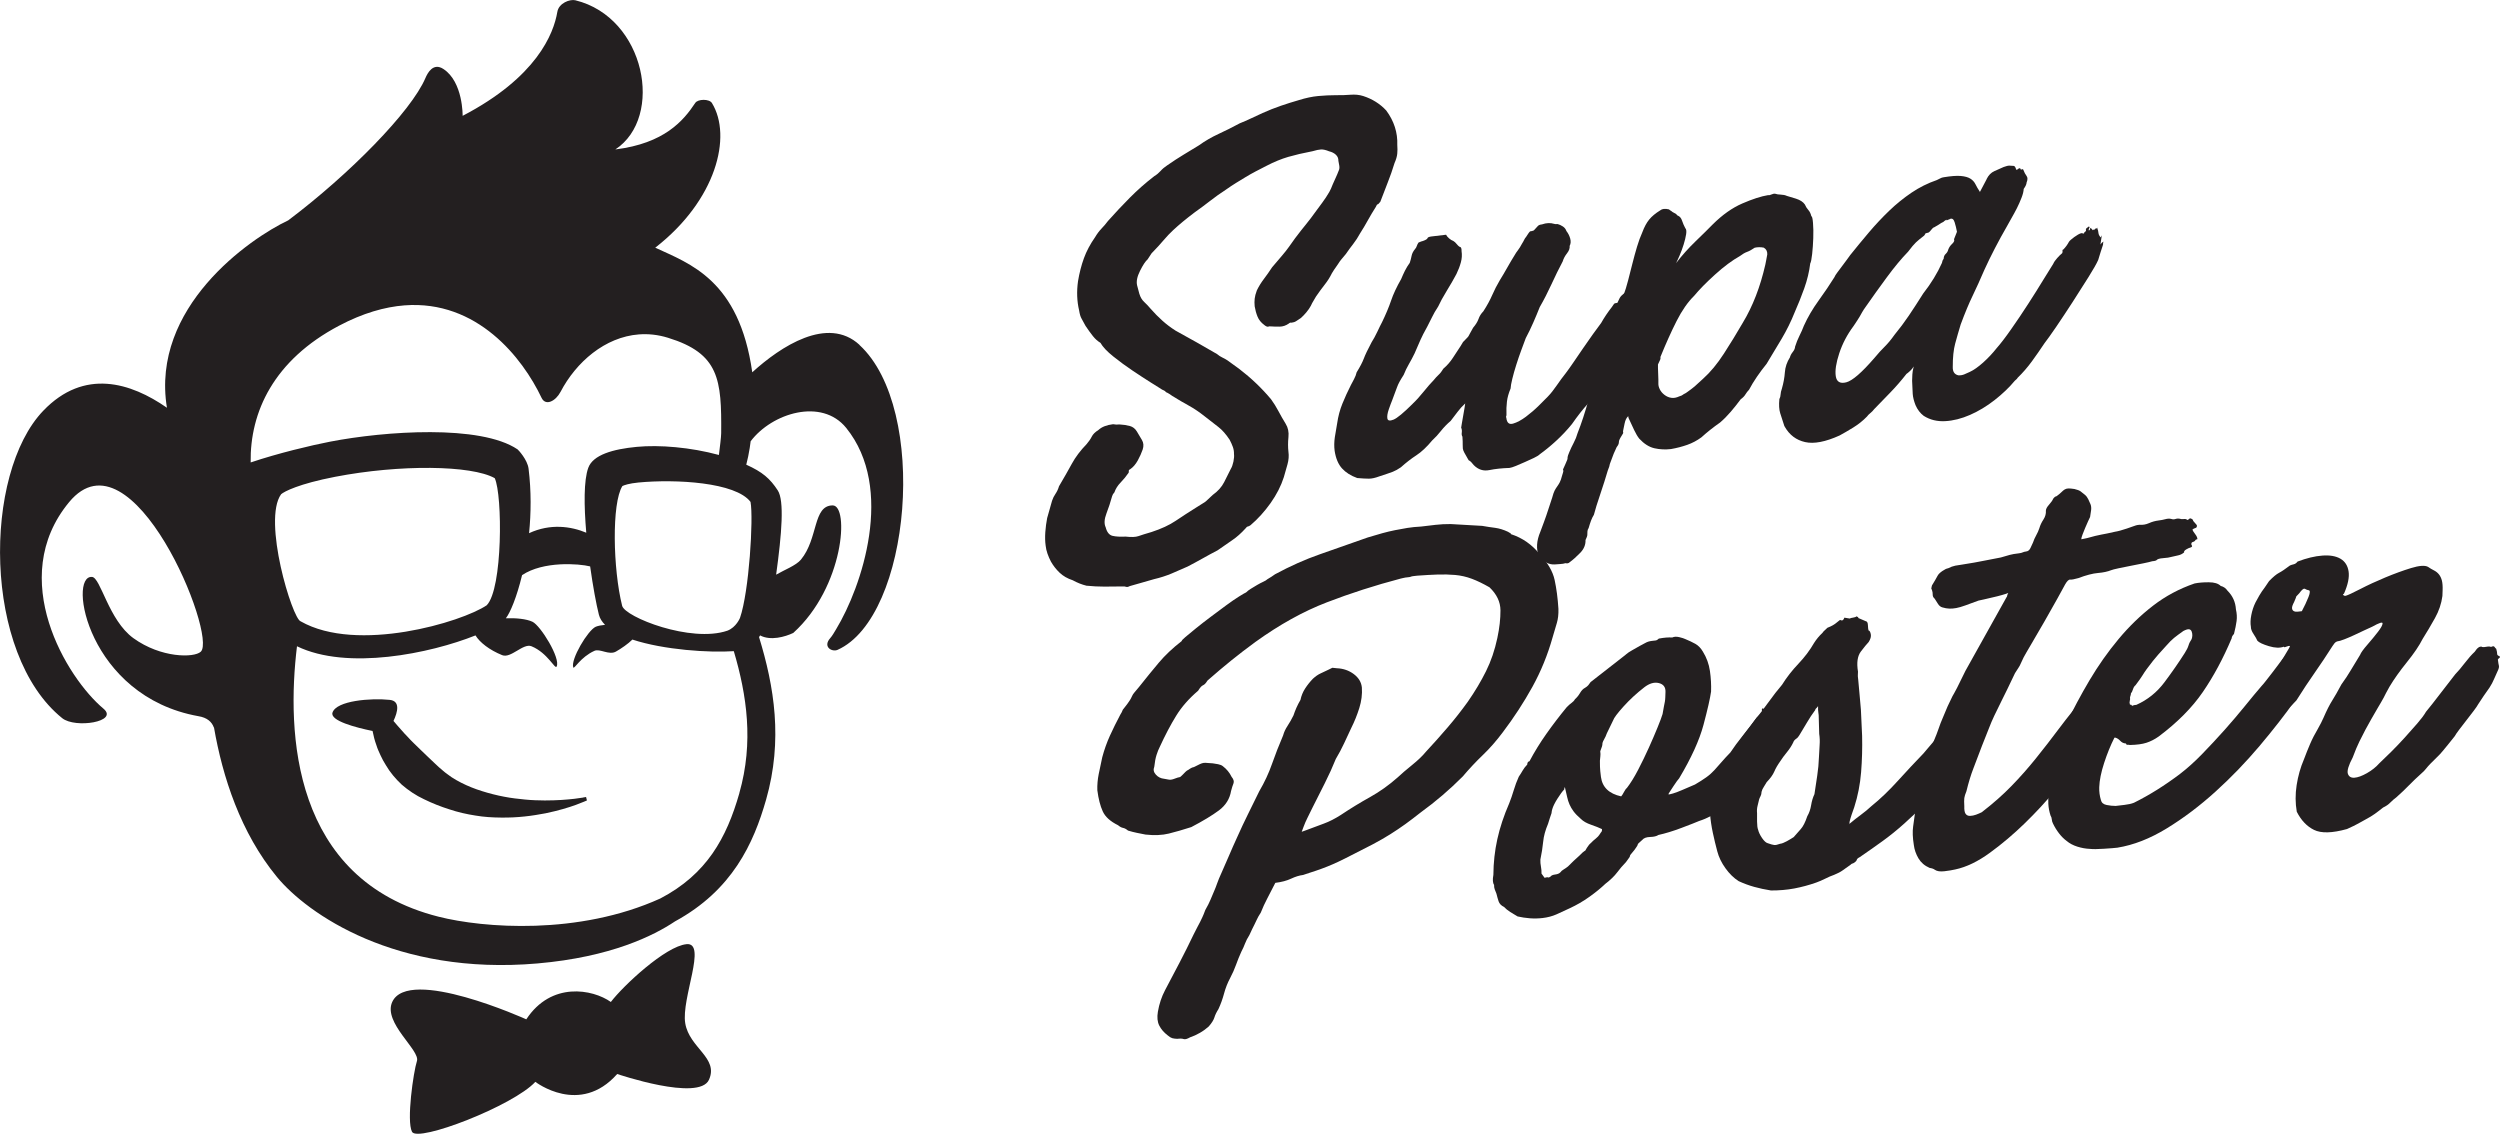
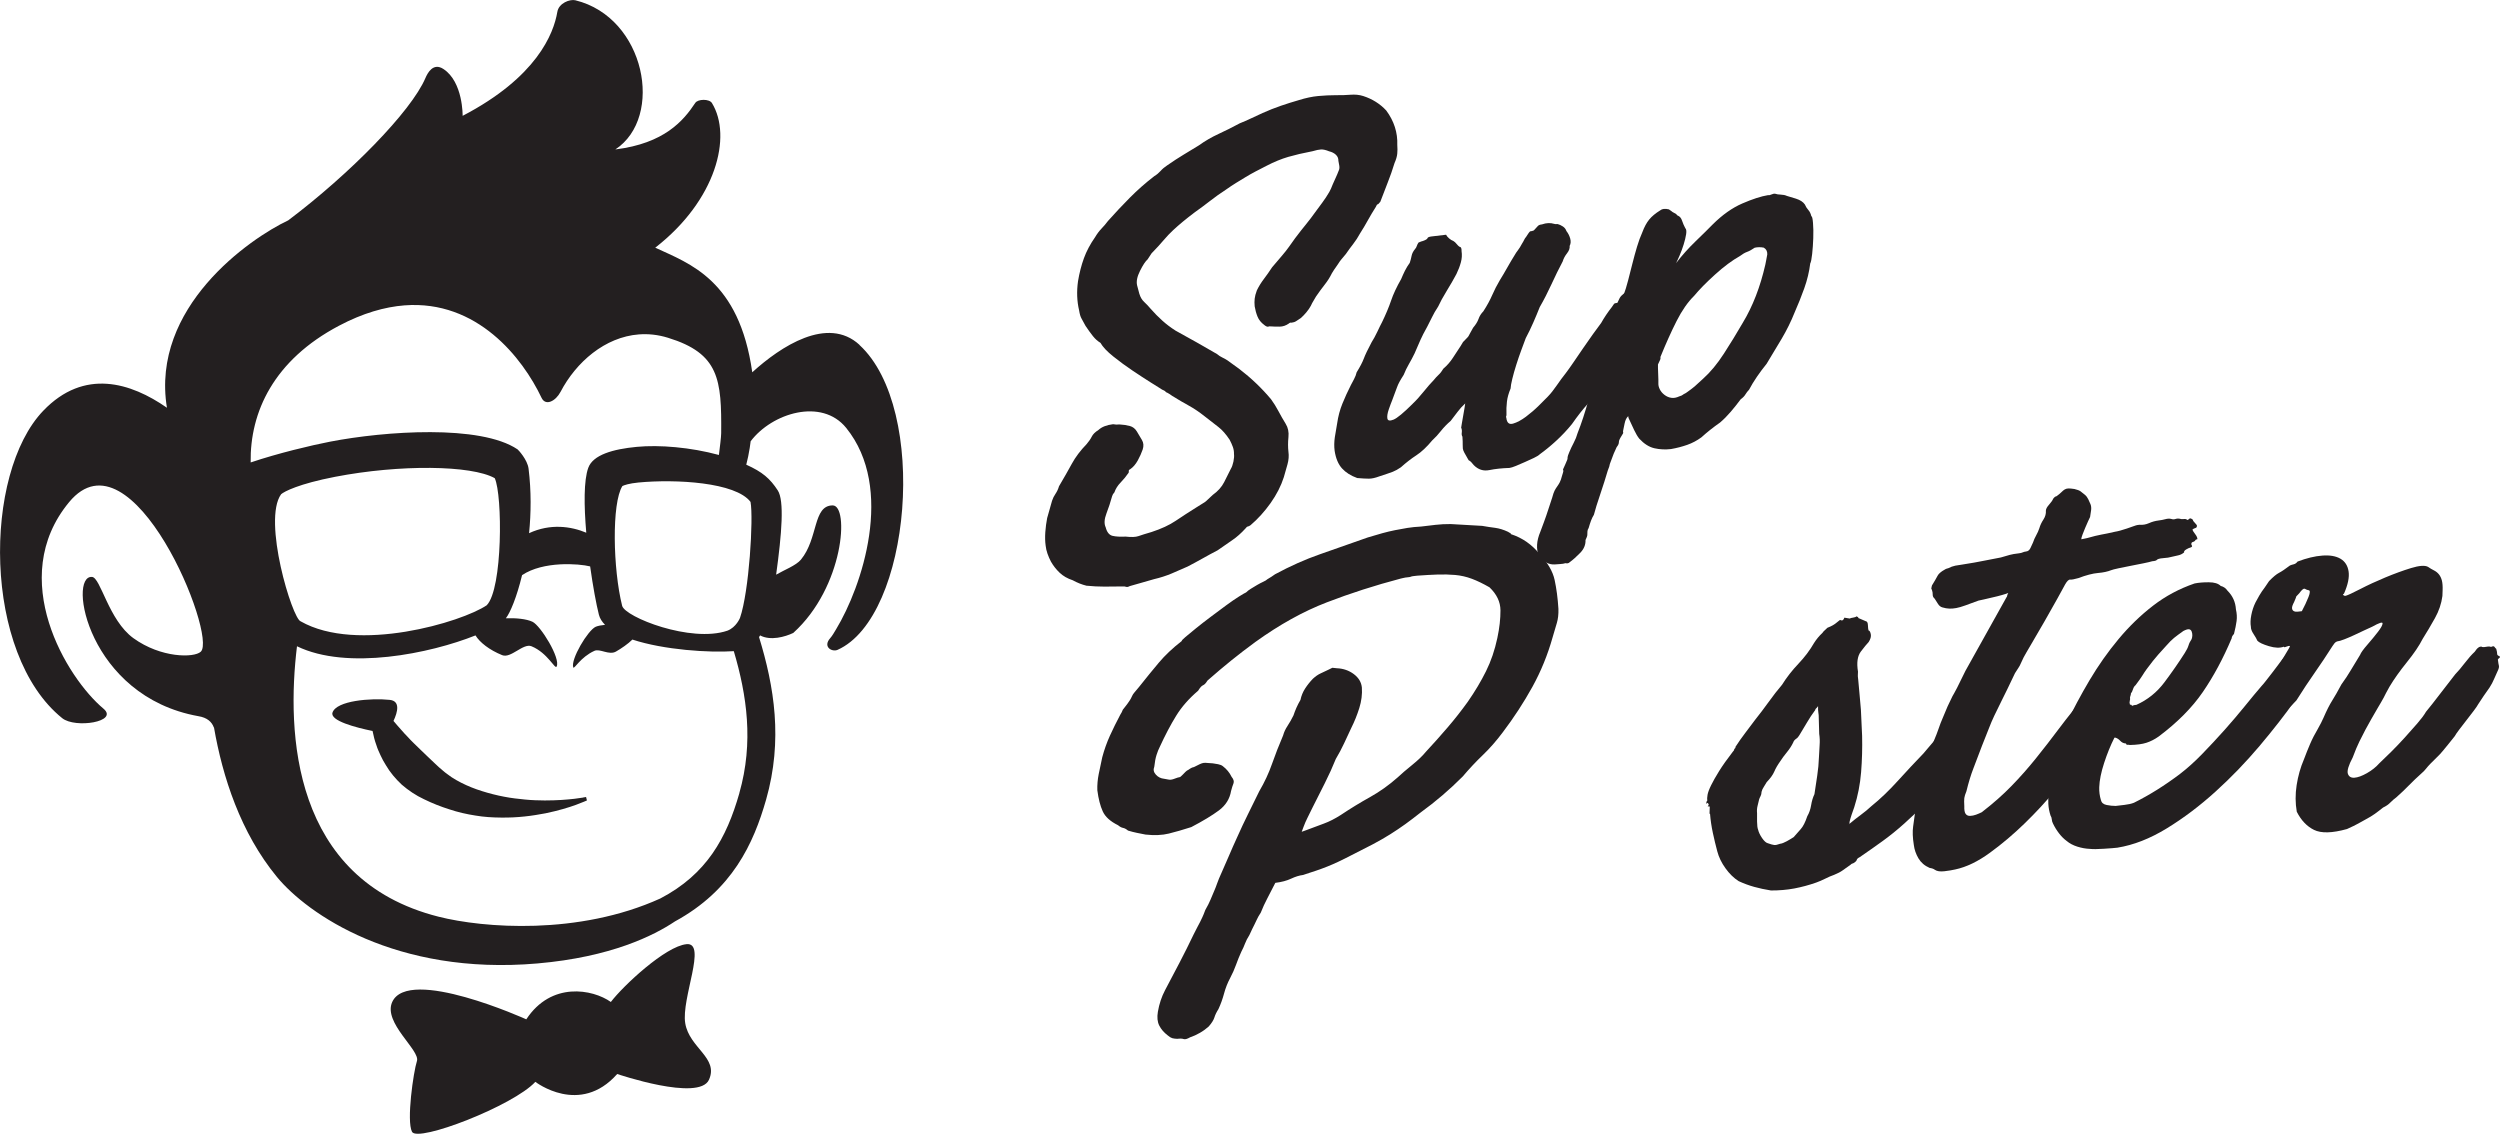
<svg xmlns="http://www.w3.org/2000/svg" width="441" height="200" viewBox="0 0 441 200" fill="none">
  <g clip-path="url(#clip0_314_401)">
    <path d="M151.61 60.827C145.988 55.67 137.719 61.103 132.699 65.672C130.397 49.366 121.636 46.505 115.586 43.692C126.345 35.328 129.194 24.048 125.584 18.172C125.121 17.419 123.109 17.447 122.646 18.152C120.558 21.317 117.183 25.292 108.547 26.363C117.197 20.668 113.858 3.083 101.495 0.049C100.534 -0.186 98.57 0.547 98.314 2.095C97.671 5.945 94.677 13.624 81.609 20.433C81.609 20.433 81.706 14.461 78.221 12.173C76.41 10.984 75.421 12.878 75.041 13.776C72.517 19.679 61.655 30.732 50.848 38.867C44.065 42.067 26.551 54.191 29.448 71.927C23.087 67.504 14.872 64.912 7.64 72.446C-3.022 83.54 -3.056 115.376 10.973 126.685C13.275 128.537 21.019 127.32 18.247 125.005C11.809 119.634 1.058 102.036 12.19 88.578C23.315 75.121 38.409 112.19 35.415 114.962C34.226 116.068 28.39 116.088 23.529 112.57C19.145 109.384 17.763 101.877 16.228 101.767C11.886 101.456 15.522 122.841 34.986 126.332C36.542 126.581 37.372 127.341 37.717 128.323C37.724 128.323 37.738 128.316 37.745 128.309C39.259 137.018 42.419 146.882 48.863 154.706C54.236 161.217 69.834 172.117 94.788 169.954C107.815 168.827 115.372 165.012 119.064 162.537C129.173 157.028 132.927 148.81 135.14 141.055C138.141 130.528 136.564 121.079 133.895 112.383C133.958 112.287 134.02 112.183 134.082 112.086C135.928 113.075 138.5 112.335 139.932 111.651C148.899 103.55 149.847 89.124 146.873 89.152C143.361 89.187 144.377 94.972 141.28 98.725C140.429 99.755 138.314 100.55 136.91 101.373C137.919 94.053 138.369 88.309 137.2 86.512C135.831 84.41 134.497 83.256 131.641 81.971C131.89 80.996 132.098 80.014 132.25 79.033C132.312 78.632 132.367 78.238 132.416 77.837C136.191 72.847 144.951 70.151 149.266 75.48C157.916 86.166 152.004 103.55 147.496 110.987C147.136 111.582 146.825 112.148 146.445 112.577C145.083 114.125 146.784 115.058 147.738 114.637C160.716 108.865 163.883 72.114 151.603 60.847L151.61 60.827ZM59.809 57.453C64.019 55.228 67.871 54.136 71.362 53.866C84.175 52.892 92.188 63.135 95.528 70.172C96.247 71.692 98.024 70.752 98.881 69.121C101.619 63.895 106.694 59.444 112.71 58.988C114.355 58.864 116.07 59.036 117.833 59.582C126.891 62.361 127.299 66.971 127.216 76.427C127.216 77.084 126.96 79.054 126.815 80.256C121.809 78.895 116.319 78.445 112.323 78.826C108.126 79.226 104.613 80.236 103.777 82.51C102.961 84.715 103.009 89.221 103.417 93.97C100.741 92.843 97.077 92.311 93.329 94.053C93.682 90.521 93.73 86.643 93.239 82.669C93.039 81.079 91.421 79.351 91.296 79.268C84.742 74.851 67.919 76.033 58.211 77.913C54.899 78.556 49.084 79.938 44.217 81.576C44.078 72.66 48.303 63.529 59.795 57.46L59.809 57.453ZM49.589 87.182C50.129 86.705 52.721 85.344 59.124 84.106C70.512 81.908 83.151 82.04 87.272 84.348C88.662 87.334 88.69 103.875 85.855 106.771C81.492 109.729 63.024 115.287 53.039 109.605C51.56 109.169 46.27 91.758 49.589 87.182ZM51.083 147.158C51.083 147.158 51.096 147.172 51.096 147.179C51.09 147.165 51.083 147.158 51.083 147.158ZM130.424 139.914C128.163 147.842 124.651 154.222 116.478 158.494C102.034 165.039 85.246 163.699 77.371 161.708C51.442 155.155 50.543 129.173 52.389 114.001C61.261 118.307 75.884 115.28 83.877 112.086C84.631 113.324 86.332 114.658 88.586 115.57C90.121 116.192 92.299 113.4 93.758 114.001C96.62 115.176 97.906 118.141 98.19 117.581C98.923 116.123 95.341 110.331 93.917 109.674C92.831 109.169 91.034 109.003 89.236 109.059C90.01 108.077 91.165 105.306 92.091 101.456C95.818 98.953 102.096 99.41 104.102 99.914C104.592 103.419 105.173 106.564 105.643 108.43C105.809 109.086 106.19 109.681 106.729 110.22C106.079 110.282 105.498 110.393 105.104 110.552C103.707 111.146 100.603 116.372 101.128 117.74C101.274 118.114 102.387 115.929 104.848 114.81C105.837 114.36 107.427 115.639 108.658 114.934C109.612 114.388 110.795 113.579 111.555 112.819C117.107 114.651 125.128 115.162 129.443 114.865C131.731 122.593 132.983 130.915 130.417 139.907L130.424 139.914ZM132.395 88.544C132.934 91.412 132.139 104.386 130.535 108.997C130.535 108.997 129.878 110.662 128.302 111.257C121.871 113.448 110.241 108.858 109.744 106.854C108.133 100.419 107.877 88.765 109.792 85.737C110.089 85.585 110.967 85.274 112.627 85.115C119.168 84.493 129.774 85.053 132.402 88.544H132.395Z" fill="#231F20" />
    <path d="M102.836 140.695C102.483 140.757 101.993 140.826 101.356 140.903C100.72 140.972 99.946 141.055 99.061 141.11C98.176 141.179 97.173 141.186 96.095 141.2C95.016 141.186 93.847 141.165 92.638 141.041C91.427 140.923 90.155 140.785 88.876 140.529C87.597 140.287 86.304 139.956 85.032 139.555C83.76 139.161 82.515 138.663 81.346 138.069C80.752 137.778 80.199 137.44 79.652 137.094C79.134 136.707 78.594 136.361 78.131 135.94C77.149 135.152 76.32 134.26 75.455 133.479C74.626 132.656 73.782 131.903 73.015 131.122C72.634 130.728 72.233 130.369 71.895 129.961C71.521 129.581 71.168 129.207 70.85 128.827C70.325 128.253 69.862 127.707 69.412 127.175C70.166 125.572 70.636 123.657 68.749 123.457C65.45 123.111 59.359 123.581 58.654 125.696C58.177 127.141 62.754 128.336 65.72 128.945C65.879 129.74 66.08 130.604 66.412 131.495C66.584 132.076 66.854 132.643 67.124 133.237C67.393 133.831 67.718 134.426 68.092 135.013C68.797 136.223 69.751 137.364 70.871 138.414C72.033 139.416 73.353 140.315 74.812 140.992C76.251 141.697 77.751 142.292 79.272 142.769C80.779 143.273 82.328 143.626 83.856 143.861C85.377 144.124 86.899 144.206 88.358 144.22C89.816 144.241 91.22 144.172 92.541 144.027C93.861 143.895 95.092 143.674 96.226 143.467C98.487 142.997 100.319 142.444 101.578 141.981C102.207 141.746 102.705 141.552 103.03 141.414C103.355 141.276 103.534 141.2 103.534 141.2L103.382 140.591C103.382 140.591 103.196 140.619 102.85 140.681L102.836 140.695Z" fill="#231F20" />
    <path d="M121.098 166.554C117.399 166.913 109.979 173.839 107.753 176.749C104.538 174.475 97.23 173.113 92.839 179.811C92.839 179.811 72.055 170.41 69.185 176.756C67.532 180.405 74.17 185.278 73.548 187.165C72.933 189.059 71.681 197.713 72.677 199.648C73.672 201.584 90.578 195.038 94.436 190.836C94.436 190.836 102.277 196.911 108.873 189.453C108.873 189.453 123.303 194.361 125.06 190.476C126.816 186.592 121.602 184.884 120.876 180.502C120.15 176.12 124.783 166.187 121.091 166.547L121.098 166.554Z" fill="#231F20" />
  </g>
  <g clip-path="url(#clip1_314_401)">
    <path d="M200.994 51.856C201.166 52.43 201.444 52.904 201.841 53.27C202.237 53.637 202.616 54.04 202.977 54.471C203.639 55.229 204.326 55.921 205.024 56.548C205.722 57.181 206.503 57.773 207.367 58.323C208.603 59.009 209.834 59.696 211.071 60.382C212.301 61.068 213.508 61.761 214.68 62.453C214.987 62.713 215.295 62.914 215.603 63.056C215.91 63.198 216.218 63.37 216.526 63.571C216.893 63.825 217.248 64.08 217.585 64.34C217.922 64.6 218.277 64.855 218.644 65.109C220.727 66.707 222.585 68.482 224.212 70.428C224.691 71.085 225.123 71.777 225.507 72.505C225.892 73.233 226.318 73.984 226.797 74.765C227.211 75.428 227.377 76.215 227.282 77.114C227.188 78.019 227.188 78.883 227.282 79.705C227.383 80.409 227.324 81.143 227.111 81.912C226.892 82.681 226.679 83.439 226.466 84.178C225.969 85.728 225.194 87.243 224.135 88.74C223.076 90.231 221.898 91.532 220.602 92.639C220.407 92.781 220.247 92.858 220.123 92.875C219.993 92.893 219.869 92.993 219.733 93.189C218.946 94.053 218.153 94.763 217.348 95.301C216.544 95.845 215.686 96.437 214.786 97.076C213.887 97.543 213.005 98.017 212.142 98.508C211.272 98.999 210.39 99.472 209.497 99.939C208.597 100.342 207.657 100.75 206.669 101.17C205.681 101.584 204.645 101.916 203.568 102.164C202.87 102.365 202.154 102.572 201.426 102.779C200.693 102.986 199.983 103.188 199.285 103.389C199.024 103.537 198.805 103.578 198.622 103.513C198.438 103.448 198.249 103.424 198.06 103.448C196.93 103.466 195.841 103.472 194.806 103.478C193.764 103.478 192.717 103.424 191.652 103.318C190.841 103.117 190.031 102.797 189.232 102.359C188.297 102.052 187.528 101.608 186.919 101.028C186.309 100.448 185.8 99.792 185.386 99.07C185.15 98.62 184.948 98.153 184.777 97.668C184.605 97.182 184.499 96.703 184.451 96.236C184.351 95.532 184.333 94.745 184.392 93.875C184.457 93.005 184.564 92.171 184.718 91.384C184.86 90.893 185.008 90.384 185.15 89.864C185.297 89.343 185.439 88.834 185.581 88.337C185.723 87.905 185.925 87.491 186.191 87.107C186.457 86.716 186.664 86.278 186.806 85.781C187.676 84.308 188.427 82.989 189.072 81.805C189.711 80.628 190.587 79.469 191.693 78.327C192.084 77.865 192.386 77.427 192.587 77.019C192.788 76.605 193.179 76.22 193.758 75.854C194.344 75.309 195.202 74.966 196.344 74.83C196.717 74.907 197.095 74.919 197.474 74.871C198.166 74.907 198.776 75.002 199.302 75.144C199.835 75.291 200.243 75.611 200.545 76.114C200.841 76.617 201.136 77.114 201.438 77.617C201.734 78.114 201.775 78.676 201.568 79.297C201.355 79.918 201.065 80.563 200.699 81.232C200.326 81.9 199.888 82.415 199.367 82.77C199.178 82.853 199.089 82.965 199.119 83.113C199.143 83.261 199.119 83.368 199.06 83.433C198.663 84.012 198.202 84.574 197.681 85.113C197.155 85.651 196.794 86.231 196.581 86.852C196.385 87.053 196.249 87.278 196.178 87.527C195.888 88.574 195.557 89.597 195.172 90.591C194.794 91.585 194.746 92.396 195.042 93.017C195.261 93.881 195.669 94.384 196.261 94.526C196.853 94.662 197.622 94.703 198.569 94.656C199.569 94.774 200.326 94.745 200.835 94.567C201.344 94.384 202.107 94.147 203.124 93.851C204.846 93.289 206.266 92.633 207.396 91.869C208.521 91.112 209.728 90.325 211.017 89.521C211.467 89.231 211.792 89.029 211.982 88.917C212.177 88.805 212.349 88.692 212.514 88.586C212.674 88.479 212.834 88.337 212.999 88.172C213.159 88.006 213.473 87.716 213.928 87.302C214.834 86.657 215.502 85.912 215.94 85.054C216.378 84.196 216.768 83.427 217.106 82.728C217.307 82.409 217.461 81.971 217.579 81.421C217.691 80.871 217.721 80.421 217.674 80.072C217.686 79.652 217.62 79.244 217.478 78.847C217.336 78.451 217.147 78.025 216.91 77.575C216.254 76.581 215.585 75.83 214.916 75.315C214.242 74.8 213.449 74.179 212.526 73.457C211.55 72.682 210.609 72.049 209.716 71.558C208.822 71.073 207.852 70.499 206.805 69.854C206.68 69.754 206.497 69.624 206.254 69.476C206.006 69.328 205.823 69.227 205.698 69.186C205.574 69.02 205.426 68.908 205.237 68.837C205.053 68.772 204.894 68.683 204.775 68.582C204.527 68.434 203.929 68.056 202.977 67.458C202.024 66.855 200.959 66.168 199.793 65.381C198.628 64.6 197.492 63.766 196.391 62.885C195.291 62.003 194.528 61.204 194.119 60.477C193.628 60.181 193.184 59.785 192.794 59.293C192.403 58.802 191.966 58.205 191.486 57.483C191.19 56.921 190.954 56.489 190.776 56.181C190.599 55.88 190.457 55.4 190.356 54.761C189.972 53.14 189.907 51.425 190.161 49.608C190.404 48.153 190.747 46.804 191.202 45.555C191.652 44.313 192.309 43.071 193.173 41.84C193.51 41.266 193.889 40.757 194.309 40.319C194.735 39.882 195.107 39.438 195.445 38.982C196.687 37.586 197.977 36.213 199.314 34.864C200.651 33.515 202.095 32.243 203.651 31.048C204.036 30.823 204.391 30.528 204.722 30.161C205.047 29.794 205.438 29.468 205.888 29.173C206.917 28.457 207.87 27.836 208.734 27.315C209.603 26.794 210.514 26.238 211.479 25.646C212.573 24.86 213.733 24.191 214.946 23.629C216.159 23.067 217.407 22.446 218.691 21.753C219.33 21.499 219.987 21.215 220.656 20.896C221.324 20.576 222.011 20.257 222.721 19.937C223.809 19.452 224.874 19.026 225.927 18.665C226.981 18.304 228.046 17.967 229.122 17.659C230.33 17.281 231.471 17.038 232.542 16.938C233.613 16.843 234.655 16.79 235.66 16.79C236.542 16.807 237.388 16.778 238.211 16.713C239.027 16.648 239.784 16.719 240.465 16.938C242.08 17.458 243.435 18.31 244.53 19.488C245.908 21.345 246.565 23.381 246.482 25.593C246.524 26.126 246.524 26.629 246.476 27.114C246.429 27.599 246.269 28.149 245.991 28.776C245.636 29.948 245.234 31.096 244.784 32.226C244.334 33.35 243.902 34.474 243.488 35.592C243.222 35.923 243.062 36.077 242.997 36.053C242.932 36.03 242.837 36.178 242.701 36.491C242.169 37.331 241.701 38.112 241.299 38.846C240.897 39.58 240.429 40.361 239.897 41.201C239.56 41.834 239.157 42.449 238.702 43.041C238.24 43.633 237.808 44.218 237.412 44.804C237.08 45.2 236.82 45.514 236.625 45.745C236.43 45.975 236.264 46.206 236.128 46.431C235.992 46.656 235.826 46.898 235.631 47.159C235.436 47.419 235.199 47.774 234.933 48.224C234.595 48.922 234.175 49.579 233.684 50.2C233.193 50.827 232.678 51.525 232.146 52.3C232.01 52.555 231.862 52.809 231.696 53.069C231.531 53.33 231.377 53.614 231.241 53.927C231.04 54.306 230.773 54.696 230.442 55.093C230.111 55.489 229.785 55.826 229.466 56.104C229.14 56.323 228.868 56.501 228.643 56.649C228.418 56.797 228.146 56.885 227.833 56.921C227.643 56.885 227.489 56.933 227.353 57.069C226.839 57.43 226.294 57.613 225.732 57.619C225.164 57.625 224.567 57.607 223.939 57.566C223.744 57.649 223.573 57.654 223.419 57.584C223.265 57.513 223.123 57.424 223.005 57.317C222.454 56.909 222.058 56.418 221.827 55.85C221.596 55.282 221.431 54.679 221.324 54.034C221.277 53.566 221.277 53.117 221.324 52.697C221.372 52.276 221.496 51.785 221.709 51.223C222.046 50.525 222.466 49.851 222.957 49.2C223.454 48.543 223.934 47.863 224.395 47.153L226.17 45.07C226.626 44.538 227.04 44.017 227.407 43.496C227.768 42.976 228.117 42.491 228.448 42.035C229.241 40.988 229.88 40.171 230.377 39.574C230.868 38.982 231.513 38.13 232.306 37.024C232.702 36.503 233.016 36.077 233.246 35.752C233.477 35.426 233.696 35.119 233.891 34.829C234.087 34.539 234.288 34.214 234.489 33.864C234.69 33.515 234.891 33.06 235.104 32.498C235.24 32.184 235.412 31.805 235.613 31.368C235.82 30.93 235.986 30.522 236.128 30.149C236.264 29.895 236.305 29.593 236.252 29.244C236.199 28.895 236.146 28.605 236.092 28.368C236.104 27.948 235.962 27.599 235.655 27.303C235.347 27.013 234.95 26.806 234.448 26.688C233.891 26.457 233.424 26.351 233.045 26.362C232.667 26.38 232.158 26.487 231.525 26.676C229.874 26.989 228.448 27.327 227.241 27.676C226.034 28.031 224.756 28.552 223.413 29.25C222.644 29.64 221.969 29.989 221.395 30.291C220.815 30.599 220.253 30.918 219.709 31.249C219.159 31.581 218.614 31.912 218.07 32.249C217.526 32.581 216.893 33.001 216.189 33.498C215.283 34.083 214.384 34.722 213.479 35.426C212.573 36.13 211.668 36.805 210.763 37.444C209.923 38.077 209.213 38.639 208.627 39.124C208.041 39.609 207.473 40.106 206.923 40.621C206.367 41.136 205.811 41.721 205.255 42.378C204.698 43.041 203.994 43.81 203.142 44.68L202.444 45.745C202.054 46.088 201.604 46.768 201.101 47.78C200.592 48.792 200.421 49.644 200.586 50.342L201 51.898L200.994 51.856Z" fill="#231F20" />
    <path d="M249.198 71.214C249.784 70.67 250.423 69.966 251.109 69.114C251.801 68.256 252.405 67.564 252.931 67.025C253.192 66.694 253.476 66.392 253.766 66.12C254.062 65.848 254.34 65.487 254.606 65.038C255.251 64.487 255.813 63.854 256.274 63.144C256.742 62.434 257.203 61.724 257.671 61.014C257.736 60.89 257.807 60.778 257.872 60.677C257.937 60.583 258.002 60.47 258.073 60.34C258.464 59.938 258.724 59.671 258.854 59.535C258.984 59.399 259.067 59.287 259.103 59.192C259.138 59.097 259.203 58.973 259.304 58.813C259.404 58.654 259.588 58.316 259.86 57.808C260.315 57.275 260.635 56.766 260.812 56.264C260.984 55.767 261.268 55.317 261.664 54.914C262.327 53.885 262.848 52.927 263.226 52.051C263.605 51.175 264.061 50.288 264.593 49.389C264.996 48.75 265.427 48.01 265.895 47.182C266.362 46.353 266.8 45.62 267.203 44.975C267.339 44.721 267.522 44.448 267.753 44.153C267.984 43.857 268.232 43.454 268.504 42.946C268.634 42.75 268.753 42.543 268.853 42.324C268.954 42.105 269.072 41.928 269.202 41.792C269.333 41.597 269.451 41.419 269.551 41.259C269.652 41.1 269.764 40.952 269.901 40.816C270.149 40.786 270.374 40.733 270.569 40.644C270.895 40.307 271.125 40.058 271.255 39.893C271.386 39.727 271.64 39.62 272.019 39.579C272.782 39.307 273.504 39.283 274.19 39.496C274.314 39.544 274.504 39.55 274.758 39.52C275.072 39.603 275.379 39.745 275.687 39.946C275.995 40.147 276.202 40.419 276.32 40.762C276.622 41.141 276.841 41.579 276.983 42.07C277.119 42.561 277.089 42.993 276.888 43.377C276.935 43.792 276.782 44.224 276.421 44.685C276.06 45.146 275.805 45.62 275.663 46.111C274.989 47.383 274.326 48.726 273.681 50.14C273.03 51.554 272.344 52.903 271.605 54.181C271.261 55.056 270.883 55.962 270.469 56.903C270.06 57.843 269.617 58.76 269.143 59.648C268.936 60.21 268.676 60.908 268.362 61.748C268.049 62.588 267.753 63.458 267.469 64.357C267.185 65.257 266.948 66.085 266.765 66.848C266.581 67.611 266.481 68.173 266.469 68.534C266.126 69.351 265.907 70.12 265.824 70.842C265.735 71.563 265.706 72.344 265.741 73.173C265.741 73.291 265.717 73.386 265.682 73.445C265.646 73.51 265.658 73.599 265.717 73.705C265.812 74.587 266.208 74.93 266.907 74.723C267.605 74.522 268.356 74.119 269.167 73.516C269.972 72.912 270.753 72.244 271.504 71.498C272.255 70.753 272.758 70.25 273.019 69.978C273.539 69.439 274.066 68.783 274.598 68.002C275.131 67.227 275.657 66.505 276.184 65.848C276.58 65.328 277.042 64.677 277.574 63.896C278.107 63.121 278.669 62.292 279.267 61.417C279.864 60.541 280.444 59.713 281.006 58.932C281.568 58.151 282.048 57.5 282.444 56.973C282.982 56.015 283.61 55.08 284.337 54.157C284.538 53.838 284.669 53.642 284.734 53.577C284.799 53.512 284.988 53.459 285.308 53.418C285.444 53.104 285.58 52.82 285.716 52.566C285.852 52.311 286.142 52.01 286.597 51.654C286.846 51.743 286.876 51.862 286.68 52.004C286.485 52.146 286.45 52.329 286.568 52.554C286.881 52.578 287.089 52.465 287.195 52.211C287.302 51.962 287.408 51.885 287.532 51.992L287.627 51.98C287.751 51.968 287.846 51.927 287.917 51.856C287.976 51.968 288.006 52.01 288.006 51.98C288.006 51.95 288.035 51.962 288.1 52.01C288.479 51.962 288.633 52.098 288.556 52.4C288.485 52.708 288.538 52.909 288.722 53.004L289.295 52.755C289.532 53.08 289.568 53.406 289.402 53.725C289.23 54.045 289.082 54.388 288.94 54.761C289.195 54.672 289.355 54.625 289.42 54.613C289.55 54.542 289.609 54.619 289.597 54.861C289.645 55.335 289.597 55.666 289.467 55.861C289.331 56.056 289.325 56.323 289.437 56.666C289.497 56.778 289.473 56.914 289.378 57.074C289.278 57.234 289.224 57.376 289.224 57.494C289.088 57.689 288.958 57.914 288.822 58.169C288.686 58.423 288.55 58.707 288.414 59.02C287.668 60.6 286.745 62.121 285.657 63.588C284.568 65.055 283.462 66.54 282.337 68.043C281.793 69.12 281.065 70.155 280.154 71.161C279.237 72.161 278.284 73.38 277.29 74.806C276.433 75.859 275.504 76.847 274.498 77.77C273.492 78.693 272.533 79.474 271.634 80.119C271.439 80.32 271.084 80.539 270.575 80.781C270.06 81.024 269.534 81.26 268.995 81.503C268.451 81.746 267.924 81.976 267.416 82.183C266.901 82.391 266.522 82.515 266.274 82.544C264.948 82.586 263.765 82.71 262.724 82.923C261.676 83.136 260.759 82.846 259.972 82.047C259.789 81.834 259.641 81.657 259.523 81.521C259.398 81.385 259.25 81.272 259.061 81.178C258.706 80.562 258.452 80.119 258.304 79.841C258.156 79.562 258.067 79.32 258.043 79.113C258.02 78.906 258.014 78.669 258.02 78.403C258.032 78.131 258.014 77.675 257.972 77.024C257.854 76.859 257.813 76.61 257.86 76.279C257.901 75.948 257.86 75.669 257.748 75.445C257.748 75.385 257.789 75.143 257.866 74.717C257.943 74.291 258.02 73.835 258.103 73.35C258.18 72.865 258.262 72.409 258.339 71.984C258.416 71.558 258.458 71.285 258.464 71.167C257.943 71.646 257.499 72.131 257.138 72.623C256.777 73.114 256.363 73.652 255.902 74.244C255.251 74.8 254.683 75.385 254.186 76.013C253.695 76.64 253.186 77.19 252.665 77.663C251.677 78.853 250.736 79.74 249.837 80.32C248.938 80.906 248.032 81.604 247.121 82.426C246.606 82.787 246.121 83.053 245.678 83.225C245.228 83.396 244.435 83.668 243.287 84.041C242.583 84.302 241.986 84.438 241.483 84.438C240.98 84.438 240.287 84.402 239.412 84.325C238.293 83.923 237.4 83.361 236.737 82.633C236.075 81.905 235.637 80.876 235.43 79.527C235.329 78.764 235.341 77.959 235.465 77.113C235.59 76.267 235.732 75.445 235.879 74.652C236.051 73.445 236.359 72.291 236.802 71.197C237.246 70.102 237.743 69.019 238.288 67.943C238.424 67.688 238.607 67.339 238.844 66.895C239.08 66.452 239.234 66.043 239.311 65.677C239.909 64.712 240.335 63.902 240.577 63.251C240.82 62.594 241.281 61.636 241.956 60.364C242.287 59.849 242.625 59.228 242.968 58.506C243.305 57.784 243.577 57.228 243.784 56.849C244.459 55.459 244.991 54.193 245.382 53.045C245.766 51.897 246.364 50.625 247.169 49.217C247.376 48.714 247.595 48.229 247.831 47.756C248.068 47.282 248.352 46.815 248.683 46.359C248.825 45.927 248.932 45.513 249.009 45.117C249.086 44.721 249.287 44.324 249.618 43.928C249.748 43.792 249.849 43.62 249.92 43.401C249.991 43.188 250.091 42.981 250.227 42.786C250.612 42.62 250.866 42.531 250.991 42.514C251.5 42.336 251.772 42.17 251.813 42.017C251.849 41.863 252.091 41.762 252.529 41.709L255.085 41.407C255.203 41.632 255.381 41.851 255.629 42.058C255.872 42.271 256.121 42.419 256.369 42.508C256.552 42.602 256.765 42.803 257.008 43.099C257.251 43.401 257.464 43.567 257.653 43.602C257.771 43.709 257.83 43.94 257.819 44.294C257.919 44.939 257.884 45.596 257.7 46.271C257.517 46.951 257.257 47.631 256.919 48.33C256.446 49.217 255.878 50.211 255.209 51.3C254.541 52.394 254.038 53.311 253.695 54.069C253.227 54.778 252.878 55.388 252.641 55.891C252.405 56.394 252.115 56.968 251.778 57.601C251.239 58.559 250.837 59.352 250.559 59.979C250.287 60.606 249.943 61.393 249.535 62.334C249.192 63.032 248.861 63.665 248.523 64.239C248.186 64.813 247.884 65.446 247.606 66.132C247.275 66.647 247.021 67.067 246.855 67.38C246.683 67.7 246.547 67.996 246.447 68.28C246.346 68.564 246.222 68.889 246.08 69.262C245.938 69.635 245.766 70.102 245.559 70.664C245.423 70.978 245.234 71.492 244.985 72.202C244.737 72.918 244.66 73.463 244.737 73.841C244.82 74.22 245.175 74.279 245.814 74.025C246.453 73.77 247.583 72.83 249.216 71.209L249.198 71.214ZM287.822 51.625C287.822 51.749 287.751 51.873 287.621 52.004C287.621 51.885 287.692 51.761 287.822 51.625ZM287.935 51.169C288.124 51.205 288.083 51.359 287.822 51.631C287.828 51.453 287.864 51.3 287.935 51.169Z" fill="#231F20" />
-     <path d="M287.243 73.387C286.917 73.665 286.698 74.109 286.58 74.712C286.462 75.321 286.367 75.777 286.296 76.085C286.349 76.256 286.349 76.392 286.284 76.487C286.219 76.582 286.148 76.694 286.083 76.824C285.882 77.144 285.746 77.386 285.681 77.54C285.61 77.7 285.574 77.836 285.574 77.954C285.574 78.073 285.55 78.197 285.515 78.321C285.479 78.445 285.361 78.641 285.166 78.901L284.657 80.031L284.237 81.149C284.095 81.522 284.012 81.758 283.977 81.847C283.941 81.942 283.923 82.019 283.923 82.078C283.923 82.137 283.9 82.214 283.87 82.309C283.835 82.403 283.746 82.634 283.61 83.007C283.249 84.237 282.811 85.634 282.284 87.184C281.758 88.734 281.385 89.935 281.166 90.799C280.965 91.118 280.799 91.467 280.657 91.84C280.515 92.213 280.379 92.645 280.237 93.142C280.101 93.337 280.036 93.538 280.024 93.745C280.018 93.952 280.007 94.177 280.001 94.42C280.001 94.538 279.894 94.816 279.687 95.26C279.717 96.088 279.409 96.84 278.758 97.514C278.107 98.189 277.486 98.739 276.906 99.165C276.711 99.366 276.457 99.425 276.143 99.342C275.889 99.431 275.587 99.478 275.244 99.496C274.9 99.508 274.569 99.531 274.25 99.567C273.244 99.626 272.315 99.141 271.469 98.112C270.948 96.863 271.031 95.425 271.717 93.799L272.344 92.118C272.622 91.373 272.883 90.609 273.131 89.834C273.38 89.059 273.605 88.361 273.818 87.746C273.966 87.19 274.102 86.787 274.238 86.533C274.374 86.279 274.522 86.036 274.687 85.811C274.853 85.581 275.001 85.344 275.137 85.089C275.273 84.835 275.415 84.433 275.557 83.882C275.699 83.451 275.77 83.19 275.776 83.096C275.776 83.007 275.764 82.948 275.735 82.924C275.705 82.9 275.705 82.841 275.741 82.746C275.776 82.652 275.894 82.386 276.102 81.948C276.309 81.504 276.427 81.226 276.462 81.102C276.498 80.978 276.516 80.901 276.516 80.871C276.516 80.841 276.516 80.764 276.522 80.646C276.522 80.528 276.634 80.214 276.841 79.717C277.048 79.214 277.303 78.682 277.604 78.108C277.906 77.534 278.131 76.972 278.279 76.422C278.971 74.677 279.622 72.695 280.231 70.476C280.841 68.263 281.533 66.068 282.302 63.891C282.71 63.009 283.042 62.151 283.29 61.317C283.539 60.483 283.835 59.631 284.184 58.755C284.663 57.69 285.03 56.572 285.29 55.413C285.55 54.253 285.917 53.135 286.397 52.07C286.675 51.324 286.941 50.46 287.195 49.478C287.45 48.496 287.704 47.496 287.959 46.484C288.213 45.473 288.485 44.491 288.769 43.532C289.053 42.58 289.367 41.722 289.71 40.965C290.059 40.03 290.461 39.284 290.923 38.722C291.384 38.16 292.029 37.622 292.869 37.107C293.195 36.829 293.698 36.77 294.384 36.929C294.508 37.036 294.615 37.113 294.704 37.16C294.798 37.208 294.905 37.284 295.023 37.391L295.674 37.758C295.733 37.811 295.78 37.864 295.81 37.917C295.84 37.977 295.917 38.024 296.041 38.071C296.348 38.213 296.573 38.497 296.715 38.929C296.857 39.361 297.047 39.799 297.283 40.249C297.467 40.408 297.514 40.757 297.437 41.302C297.354 41.846 297.206 42.461 296.993 43.142C296.78 43.822 296.538 44.473 296.266 45.106C295.993 45.733 295.786 46.177 295.65 46.425C296.703 45.053 297.869 43.751 299.135 42.532C300.407 41.308 301.395 40.331 302.117 39.592C303.809 37.906 305.555 36.669 307.342 35.894C309.129 35.119 310.655 34.622 311.921 34.415C312.046 34.462 312.235 34.421 312.489 34.303C312.744 34.184 312.969 34.143 313.152 34.178C313.4 34.267 313.726 34.32 314.14 34.332C314.548 34.344 314.909 34.421 315.217 34.563C315.53 34.646 316.057 34.805 316.803 35.042C317.548 35.279 318.069 35.622 318.37 36.06C318.542 36.456 318.755 36.788 318.998 37.054C319.24 37.326 319.418 37.687 319.524 38.154C319.648 38.136 319.749 38.527 319.814 39.326C319.879 40.124 319.897 41.012 319.861 42C319.826 42.988 319.761 43.917 319.666 44.792C319.572 45.668 319.459 46.23 319.323 46.484C319.146 47.934 318.796 49.389 318.276 50.851C317.755 52.312 317.181 53.732 316.572 55.117C315.951 56.679 315.187 58.229 314.282 59.761C313.377 61.299 312.489 62.773 311.625 64.181C311.034 64.908 310.472 65.66 309.939 66.435C309.407 67.21 308.939 67.979 308.537 68.742C308.277 69.014 308.064 69.287 307.892 69.576C307.726 69.866 307.448 70.15 307.058 70.434C306.525 71.15 305.951 71.878 305.33 72.606C304.709 73.333 304.07 73.978 303.425 74.529C302.2 75.386 301.1 76.262 300.123 77.15C299.348 77.718 298.514 78.161 297.621 78.475C296.727 78.788 295.775 79.037 294.763 79.214C293.751 79.333 292.781 79.285 291.84 79.072C290.905 78.859 290.012 78.291 289.166 77.38C288.864 77.002 288.568 76.499 288.272 75.877C287.976 75.256 287.716 74.694 287.485 74.185C287.426 74.073 287.367 73.949 287.308 73.807C287.249 73.665 287.225 73.535 287.225 73.416L287.243 73.387ZM292.893 62.986C292.946 63.157 292.911 63.37 292.775 63.624C292.639 63.879 292.538 64.098 292.467 64.287C292.455 64.589 292.467 65.133 292.503 65.938C292.538 66.737 292.55 67.316 292.538 67.677C292.526 67.979 292.609 68.31 292.787 68.671C292.964 69.038 293.236 69.364 293.603 69.647C293.97 69.931 294.372 70.109 294.81 70.174C295.248 70.245 295.721 70.156 296.236 69.914C296.556 69.819 296.745 69.736 296.81 69.665C296.875 69.6 297.064 69.488 297.39 69.328C298.1 68.831 298.615 68.441 298.94 68.162C299.265 67.89 299.751 67.441 300.401 66.831C301.703 65.666 302.934 64.181 304.099 62.376C305.265 60.572 306.383 58.743 307.454 56.892C309.194 54.004 310.507 50.608 311.401 46.692C311.472 46.384 311.531 46.094 311.572 45.822C311.614 45.55 311.673 45.23 311.75 44.863C311.767 44.325 311.56 43.934 311.128 43.686C310.566 43.574 310.034 43.58 309.525 43.698C309.004 44.059 308.561 44.301 308.176 44.437C307.797 44.574 307.377 44.816 306.922 45.165C305.573 45.922 304.117 46.999 302.561 48.407C300.999 49.816 299.762 51.076 298.839 52.194C297.733 53.277 296.703 54.756 295.757 56.619C294.81 58.489 293.858 60.613 292.893 62.986Z" fill="#231F20" />
-     <path d="M350.432 31.604C350.77 30.912 351.231 30.439 351.805 30.19C352.379 29.942 352.923 29.699 353.438 29.462C353.947 29.285 354.266 29.202 354.391 29.214C354.515 29.232 354.769 29.244 355.142 29.261C355.331 29.238 355.485 29.397 355.598 29.741C355.651 29.971 355.745 30.019 355.876 29.889C356.006 29.752 356.166 29.675 356.355 29.652C356.408 29.883 356.503 29.959 356.627 29.889C356.757 29.817 356.852 29.835 356.911 29.942C357.083 30.397 357.272 30.764 357.485 31.036C357.698 31.308 357.698 31.699 357.491 32.196C357.479 32.498 357.307 32.87 356.982 33.326C356.964 33.746 356.84 34.267 356.597 34.888C356.355 35.515 356.083 36.124 355.781 36.728C355.473 37.331 355.154 37.917 354.822 38.491C354.485 39.065 354.219 39.544 354.018 39.929C353.278 41.207 352.574 42.496 351.9 43.798C351.225 45.1 350.616 46.348 350.071 47.543C349.314 49.3 348.616 50.839 347.977 52.164C347.332 53.489 346.628 55.181 345.865 57.234C345.51 58.406 345.184 59.536 344.894 60.607C344.604 61.684 344.462 63.056 344.468 64.719C344.439 65.559 344.764 66.05 345.456 66.21C345.835 66.227 346.178 66.168 346.498 66.038C346.817 65.914 347.137 65.772 347.456 65.612C348.16 65.293 348.947 64.736 349.829 63.95C350.704 63.163 351.503 62.311 352.231 61.388C352.882 60.654 353.728 59.559 354.751 58.098C355.775 56.637 356.793 55.134 357.787 53.584C358.787 52.034 359.686 50.608 360.485 49.288C361.289 47.975 361.851 47.058 362.189 46.543C362.325 46.23 362.556 45.892 362.887 45.526C363.212 45.159 363.508 44.869 363.768 44.662C363.834 44.538 363.857 44.396 363.828 44.254C363.798 44.112 363.851 44.029 363.976 44.011C364.171 43.81 364.348 43.597 364.52 43.366C364.686 43.141 364.833 42.899 364.97 42.644C365.1 42.449 365.413 42.177 365.893 41.822C366.378 41.467 366.78 41.242 367.1 41.142C367.224 41.124 367.348 41.142 367.472 41.189C367.597 41.236 367.662 41.165 367.668 40.988C367.922 40.84 368.023 40.692 367.963 40.55C367.904 40.408 368.005 40.266 368.265 40.112C368.33 39.988 368.395 39.947 368.46 40C368.52 40.053 368.585 40.047 368.65 39.976C368.579 40.165 368.526 40.29 368.496 40.349C368.46 40.414 368.443 40.503 368.437 40.621C368.561 40.668 368.638 40.597 368.679 40.414C368.715 40.23 368.768 40.165 368.827 40.219C368.886 40.272 368.934 40.325 368.963 40.378C368.993 40.432 369.07 40.514 369.188 40.621C369.383 40.42 369.466 40.378 369.431 40.503C369.395 40.627 369.508 40.526 369.774 40.195V40.372L369.963 40.171V40.26C370.076 40.544 370.147 40.822 370.164 41.082C370.188 41.349 370.318 41.615 370.561 41.881L370.762 41.502L370.514 43.135C370.579 43.07 370.644 42.987 370.709 42.887C370.774 42.786 370.904 42.698 371.093 42.615C371.028 42.68 370.993 42.775 370.987 42.893C370.987 43.011 370.981 43.106 370.975 43.165C370.833 43.597 370.691 44.029 370.549 44.467C370.407 44.898 370.265 45.366 370.123 45.857C369.851 46.484 369.277 47.49 368.413 48.874C367.543 50.259 366.614 51.72 365.615 53.27C364.615 54.815 363.65 56.27 362.727 57.631C361.798 58.992 361.1 59.968 360.644 60.553C359.911 61.654 359.165 62.725 358.408 63.766C357.645 64.807 356.81 65.772 355.899 66.653C355.834 66.784 355.763 66.86 355.704 66.902C355.639 66.937 355.544 67.026 355.414 67.162C354.426 68.351 353.237 69.487 351.846 70.576C350.456 71.665 349.006 72.534 347.509 73.191C346.007 73.848 344.551 74.215 343.131 74.291C341.711 74.368 340.451 74.061 339.344 73.357C338.729 72.895 338.25 72.268 337.901 71.475C337.611 70.736 337.445 70.073 337.404 69.481C337.362 68.89 337.327 68.121 337.297 67.174C337.309 66.754 337.327 66.381 337.339 66.056C337.35 65.73 337.427 65.257 337.575 64.642C337.439 64.896 337.226 65.162 336.936 65.435C336.64 65.707 336.433 65.878 336.303 65.955C335.38 67.138 334.428 68.233 333.451 69.239C332.469 70.251 331.522 71.221 330.611 72.168C330.416 72.428 330.185 72.665 329.925 72.872C329.665 73.079 329.469 73.286 329.339 73.475C328.623 74.215 327.813 74.859 326.913 75.416C326.014 75.972 325.209 76.433 324.505 76.818C322.014 77.948 319.985 78.338 318.423 77.983C316.861 77.634 315.666 76.735 314.837 75.285C314.837 75.226 314.826 75.197 314.79 75.203C314.76 75.203 314.743 75.179 314.749 75.12C314.465 74.262 314.222 73.516 314.027 72.883C313.832 72.25 313.778 71.428 313.879 70.404C314.015 70.15 314.086 69.878 314.098 69.576C314.11 69.28 314.187 68.943 314.323 68.564C314.607 67.576 314.784 66.618 314.849 65.689C314.914 64.76 315.21 63.879 315.743 63.038C315.814 62.731 315.985 62.417 316.246 62.086C316.512 61.755 316.642 61.441 316.654 61.145C316.867 60.465 317.127 59.826 317.429 59.222C317.731 58.619 317.991 58.039 318.198 57.477C318.878 55.968 319.748 54.483 320.807 53.016C321.866 51.549 322.795 50.176 323.594 48.892C323.665 48.703 323.831 48.431 324.097 48.076C324.357 47.715 324.641 47.342 324.937 46.952C325.233 46.561 325.511 46.182 325.777 45.827C326.038 45.472 326.239 45.194 326.375 44.999C327.428 43.686 328.529 42.349 329.676 40.994C330.824 39.639 332.019 38.367 333.256 37.178C334.493 35.988 335.806 34.929 337.191 33.989C338.575 33.054 340.066 32.308 341.658 31.764C341.847 31.681 342.042 31.587 342.238 31.474C342.427 31.362 342.652 31.291 342.906 31.261C344.172 31.054 345.166 30.977 345.888 31.042C346.61 31.107 347.166 31.261 347.569 31.51C347.971 31.758 348.273 32.095 348.48 32.515C348.687 32.935 348.935 33.367 349.237 33.811V33.9L350.444 31.61L350.432 31.604ZM343.959 38.621C343.894 38.686 343.829 38.728 343.764 38.734L343.669 38.745C343.415 38.893 343.314 38.923 343.385 38.822C343.456 38.722 343.356 38.751 343.101 38.899C342.906 39.1 342.681 39.248 342.427 39.337C342.232 39.479 342.036 39.609 341.847 39.716C341.652 39.828 341.427 39.958 341.173 40.106C341.042 40.124 340.883 40.26 340.687 40.52C340.486 40.781 340.327 40.952 340.196 41.023C339.753 41.136 339.563 41.189 339.622 41.183C339.682 41.177 339.622 41.301 339.421 41.562C338.776 42.053 338.285 42.455 337.966 42.763C337.64 43.07 337.179 43.615 336.587 44.402C335.41 45.614 334.161 47.117 332.842 48.91C331.517 50.703 330.298 52.412 329.168 54.034C328.836 54.489 328.606 54.844 328.469 55.099C328.333 55.353 328.197 55.59 328.067 55.814C327.931 56.039 327.783 56.282 327.617 56.536C327.452 56.797 327.233 57.116 326.973 57.507C325.848 59.009 325.008 60.613 324.446 62.317C323.884 64.02 323.677 65.37 323.831 66.364C323.985 67.357 324.6 67.718 325.683 67.44C326.76 67.162 328.416 65.73 330.647 63.145C331.304 62.352 331.907 61.689 332.463 61.145C333.013 60.601 333.593 59.909 334.185 59.069C335.102 57.95 335.948 56.82 336.711 55.69C337.475 54.56 338.321 53.253 339.256 51.773C340.64 50.004 341.741 48.206 342.557 46.384C342.628 46.135 342.664 45.999 342.664 45.969C342.664 45.94 342.729 45.827 342.865 45.632C342.877 45.271 342.995 44.993 343.226 44.786C343.451 44.579 343.604 44.325 343.675 44.017C343.811 43.644 344.042 43.301 344.374 42.999C344.699 42.692 344.8 42.425 344.687 42.201L345.208 40.887C345.101 40.307 344.965 39.739 344.794 39.195C344.622 38.651 344.35 38.461 343.965 38.627L343.959 38.621ZM369.951 40.177C370.017 40.053 370.034 40.017 369.999 40.083C369.963 40.148 369.946 40.207 369.946 40.266V40.177H369.951Z" fill="#231F20" />
+     <path d="M287.243 73.387C286.917 73.665 286.698 74.109 286.58 74.712C286.462 75.321 286.367 75.777 286.296 76.085C286.349 76.256 286.349 76.392 286.284 76.487C286.219 76.582 286.148 76.694 286.083 76.824C285.882 77.144 285.746 77.386 285.681 77.54C285.61 77.7 285.574 77.836 285.574 77.954C285.574 78.073 285.55 78.197 285.515 78.321C285.479 78.445 285.361 78.641 285.166 78.901L284.657 80.031L284.237 81.149C284.095 81.522 284.012 81.758 283.977 81.847C283.941 81.942 283.923 82.019 283.923 82.078C283.923 82.137 283.9 82.214 283.87 82.309C283.835 82.403 283.746 82.634 283.61 83.007C283.249 84.237 282.811 85.634 282.284 87.184C281.758 88.734 281.385 89.935 281.166 90.799C280.965 91.118 280.799 91.467 280.657 91.84C280.515 92.213 280.379 92.645 280.237 93.142C280.101 93.337 280.036 93.538 280.024 93.745C280.018 93.952 280.007 94.177 280.001 94.42C280.001 94.538 279.894 94.816 279.687 95.26C279.717 96.088 279.409 96.84 278.758 97.514C278.107 98.189 277.486 98.739 276.906 99.165C276.711 99.366 276.457 99.425 276.143 99.342C275.889 99.431 275.587 99.478 275.244 99.496C274.9 99.508 274.569 99.531 274.25 99.567C273.244 99.626 272.315 99.141 271.469 98.112C270.948 96.863 271.031 95.425 271.717 93.799L272.344 92.118C272.622 91.373 272.883 90.609 273.131 89.834C273.38 89.059 273.605 88.361 273.818 87.746C273.966 87.19 274.102 86.787 274.238 86.533C274.374 86.279 274.522 86.036 274.687 85.811C274.853 85.581 275.001 85.344 275.137 85.089C275.273 84.835 275.415 84.433 275.557 83.882C275.699 83.451 275.77 83.19 275.776 83.096C275.776 83.007 275.764 82.948 275.735 82.924C275.705 82.9 275.705 82.841 275.741 82.746C275.776 82.652 275.894 82.386 276.102 81.948C276.309 81.504 276.427 81.226 276.462 81.102C276.498 80.978 276.516 80.901 276.516 80.871C276.516 80.841 276.516 80.764 276.522 80.646C276.522 80.528 276.634 80.214 276.841 79.717C277.048 79.214 277.303 78.682 277.604 78.108C277.906 77.534 278.131 76.972 278.279 76.422C278.971 74.677 279.622 72.695 280.231 70.476C280.841 68.263 281.533 66.068 282.302 63.891C282.71 63.009 283.042 62.151 283.29 61.317C283.539 60.483 283.835 59.631 284.184 58.755C284.663 57.69 285.03 56.572 285.29 55.413C285.55 54.253 285.917 53.135 286.397 52.07C286.675 51.324 286.941 50.46 287.195 49.478C287.45 48.496 287.704 47.496 287.959 46.484C288.213 45.473 288.485 44.491 288.769 43.532C289.053 42.58 289.367 41.722 289.71 40.965C290.059 40.03 290.461 39.284 290.923 38.722C291.384 38.16 292.029 37.622 292.869 37.107C293.195 36.829 293.698 36.77 294.384 36.929C294.798 37.208 294.905 37.284 295.023 37.391L295.674 37.758C295.733 37.811 295.78 37.864 295.81 37.917C295.84 37.977 295.917 38.024 296.041 38.071C296.348 38.213 296.573 38.497 296.715 38.929C296.857 39.361 297.047 39.799 297.283 40.249C297.467 40.408 297.514 40.757 297.437 41.302C297.354 41.846 297.206 42.461 296.993 43.142C296.78 43.822 296.538 44.473 296.266 45.106C295.993 45.733 295.786 46.177 295.65 46.425C296.703 45.053 297.869 43.751 299.135 42.532C300.407 41.308 301.395 40.331 302.117 39.592C303.809 37.906 305.555 36.669 307.342 35.894C309.129 35.119 310.655 34.622 311.921 34.415C312.046 34.462 312.235 34.421 312.489 34.303C312.744 34.184 312.969 34.143 313.152 34.178C313.4 34.267 313.726 34.32 314.14 34.332C314.548 34.344 314.909 34.421 315.217 34.563C315.53 34.646 316.057 34.805 316.803 35.042C317.548 35.279 318.069 35.622 318.37 36.06C318.542 36.456 318.755 36.788 318.998 37.054C319.24 37.326 319.418 37.687 319.524 38.154C319.648 38.136 319.749 38.527 319.814 39.326C319.879 40.124 319.897 41.012 319.861 42C319.826 42.988 319.761 43.917 319.666 44.792C319.572 45.668 319.459 46.23 319.323 46.484C319.146 47.934 318.796 49.389 318.276 50.851C317.755 52.312 317.181 53.732 316.572 55.117C315.951 56.679 315.187 58.229 314.282 59.761C313.377 61.299 312.489 62.773 311.625 64.181C311.034 64.908 310.472 65.66 309.939 66.435C309.407 67.21 308.939 67.979 308.537 68.742C308.277 69.014 308.064 69.287 307.892 69.576C307.726 69.866 307.448 70.15 307.058 70.434C306.525 71.15 305.951 71.878 305.33 72.606C304.709 73.333 304.07 73.978 303.425 74.529C302.2 75.386 301.1 76.262 300.123 77.15C299.348 77.718 298.514 78.161 297.621 78.475C296.727 78.788 295.775 79.037 294.763 79.214C293.751 79.333 292.781 79.285 291.84 79.072C290.905 78.859 290.012 78.291 289.166 77.38C288.864 77.002 288.568 76.499 288.272 75.877C287.976 75.256 287.716 74.694 287.485 74.185C287.426 74.073 287.367 73.949 287.308 73.807C287.249 73.665 287.225 73.535 287.225 73.416L287.243 73.387ZM292.893 62.986C292.946 63.157 292.911 63.37 292.775 63.624C292.639 63.879 292.538 64.098 292.467 64.287C292.455 64.589 292.467 65.133 292.503 65.938C292.538 66.737 292.55 67.316 292.538 67.677C292.526 67.979 292.609 68.31 292.787 68.671C292.964 69.038 293.236 69.364 293.603 69.647C293.97 69.931 294.372 70.109 294.81 70.174C295.248 70.245 295.721 70.156 296.236 69.914C296.556 69.819 296.745 69.736 296.81 69.665C296.875 69.6 297.064 69.488 297.39 69.328C298.1 68.831 298.615 68.441 298.94 68.162C299.265 67.89 299.751 67.441 300.401 66.831C301.703 65.666 302.934 64.181 304.099 62.376C305.265 60.572 306.383 58.743 307.454 56.892C309.194 54.004 310.507 50.608 311.401 46.692C311.472 46.384 311.531 46.094 311.572 45.822C311.614 45.55 311.673 45.23 311.75 44.863C311.767 44.325 311.56 43.934 311.128 43.686C310.566 43.574 310.034 43.58 309.525 43.698C309.004 44.059 308.561 44.301 308.176 44.437C307.797 44.574 307.377 44.816 306.922 45.165C305.573 45.922 304.117 46.999 302.561 48.407C300.999 49.816 299.762 51.076 298.839 52.194C297.733 53.277 296.703 54.756 295.757 56.619C294.81 58.489 293.858 60.613 292.893 62.986Z" fill="#231F20" />
    <path d="M224.952 155.762C224.407 156.839 223.94 157.756 223.532 158.519C223.129 159.282 222.751 160.099 222.407 160.974C222.076 161.489 221.839 161.903 221.703 162.217C221.567 162.53 221.431 162.814 221.295 163.069C221.159 163.323 221.023 163.589 220.893 163.873C220.757 164.157 220.585 164.518 220.384 164.962C220.053 165.483 219.798 165.968 219.626 166.435C219.455 166.903 219.23 167.388 218.964 167.896C218.621 168.654 218.313 169.417 218.035 170.192C217.757 170.967 217.414 171.736 217.011 172.499C216.538 173.387 216.177 174.31 215.923 175.262C215.668 176.215 215.337 177.132 214.929 178.014C214.597 178.528 214.361 179.019 214.219 179.481C214.077 179.942 213.739 180.475 213.219 181.072C212.763 181.481 212.248 181.859 211.669 182.191C211.089 182.528 210.515 182.788 209.941 182.978C209.426 183.273 209.047 183.38 208.799 183.291C208.55 183.202 208.172 183.185 207.669 183.25C207.29 183.232 206.994 183.196 206.775 183.131C206.556 183.066 206.296 182.907 205.988 182.646C205.314 182.131 204.817 181.552 204.492 180.907C204.166 180.262 204.083 179.451 204.249 178.481C204.486 177.085 204.912 175.813 205.515 174.671C206.391 173.02 207.249 171.387 208.095 169.766C208.935 168.151 209.769 166.488 210.58 164.784C210.852 164.216 211.071 163.79 211.237 163.501C211.402 163.211 211.556 162.927 211.692 162.643C211.828 162.359 211.964 162.075 212.1 161.791C212.237 161.507 212.408 161.087 212.615 160.525C213.018 159.82 213.319 159.223 213.526 158.72C213.733 158.217 213.941 157.732 214.142 157.265C214.349 156.797 214.538 156.312 214.71 155.815C214.881 155.318 215.142 154.691 215.485 153.94C215.964 152.875 216.408 151.851 216.822 150.881C217.236 149.91 217.709 148.828 218.26 147.633C218.875 146.254 219.502 144.911 220.147 143.615C220.792 142.32 221.449 140.977 222.129 139.586C223.064 137.989 223.816 136.379 224.378 134.764C224.94 133.155 225.596 131.469 226.348 129.712C226.496 129.161 226.75 128.611 227.111 128.061C227.478 127.511 227.827 126.889 228.17 126.197C228.312 125.765 228.484 125.31 228.691 124.842C228.898 124.375 229.135 123.914 229.401 123.464C229.555 122.73 229.827 122.062 230.229 121.446C230.626 120.831 231.087 120.257 231.608 119.719C232.063 119.305 232.495 119.003 232.915 118.808C233.33 118.612 233.791 118.388 234.306 118.151C234.75 117.92 234.992 117.802 235.028 117.796C235.057 117.796 235.324 117.82 235.826 117.879C236.957 117.926 237.951 118.269 238.808 118.908C239.666 119.553 240.14 120.34 240.234 121.281C240.317 122.464 240.163 123.671 239.779 124.907C239.388 126.144 238.921 127.304 238.382 128.375C237.974 129.256 237.548 130.167 237.104 131.114C236.661 132.06 236.176 132.983 235.637 133.877C235.087 135.249 234.436 136.681 233.691 138.166C232.945 139.651 232.235 141.059 231.56 142.391C231.223 143.089 230.916 143.704 230.649 144.237C230.377 144.775 230.14 145.325 229.933 145.887L229.62 146.727L230.383 146.455C231.531 146.023 232.584 145.627 233.537 145.278C234.495 144.929 235.483 144.42 236.513 143.763C238.252 142.604 239.974 141.55 241.672 140.61C243.37 139.663 245.003 138.503 246.559 137.125C247.21 136.51 248.05 135.788 249.092 134.948C250.127 134.108 250.944 133.333 251.535 132.605C252.843 131.197 254.121 129.771 255.369 128.309C256.618 126.854 257.801 125.345 258.925 123.783C260.186 121.967 261.256 120.174 262.132 118.405C263.014 116.636 263.676 114.684 264.132 112.542C264.511 110.773 264.688 109.146 264.682 107.655C264.67 106.17 264.025 104.821 262.747 103.602C261.635 102.963 260.6 102.46 259.641 102.1C258.677 101.739 257.695 101.514 256.695 101.425C255.689 101.336 254.653 101.313 253.582 101.348C252.512 101.384 251.316 101.455 249.985 101.549C249.666 101.585 249.429 101.614 249.275 101.632C249.115 101.65 248.991 101.679 248.896 101.721C248.802 101.762 248.689 101.792 248.565 101.804C248.435 101.821 248.216 101.845 247.902 101.881C247.713 101.904 247.553 101.94 247.429 101.981C247.299 102.029 247.175 102.058 247.05 102.07C242.542 103.259 238.217 104.65 234.069 106.247C229.922 107.838 225.721 110.17 221.461 113.234C219.91 114.37 218.485 115.465 217.195 116.506C215.899 117.553 214.503 118.731 213.012 120.038C212.81 120.358 212.645 120.571 212.521 120.677C212.39 120.784 212.278 120.855 212.183 120.896C212.089 120.938 211.976 121.026 211.846 121.156C211.716 121.293 211.55 121.517 211.349 121.843C209.728 123.227 208.432 124.7 207.468 126.274C206.497 127.848 205.539 129.67 204.586 131.747C204.385 132.126 204.196 132.599 204.018 133.155C203.841 133.711 203.705 134.409 203.616 135.255C203.409 135.758 203.503 136.22 203.9 136.652C204.29 137.084 204.776 137.32 205.338 137.373C205.586 137.403 205.841 137.45 206.089 137.51C206.338 137.569 206.622 137.551 206.941 137.45C207.639 137.19 208.024 137.072 208.089 137.089C208.148 137.113 208.343 136.953 208.669 136.616C208.799 136.48 208.947 136.332 209.113 136.161C209.272 135.995 209.456 135.865 209.645 135.788C210.03 135.504 210.349 135.344 210.604 135.315C211.053 135.084 211.402 134.906 211.663 134.788C211.917 134.67 212.142 134.599 212.331 134.575C212.521 134.551 212.739 134.557 212.988 134.587C213.236 134.616 213.556 134.64 213.929 134.652C214.177 134.681 214.491 134.735 214.869 134.806C215.242 134.883 215.52 134.995 215.71 135.155C216.384 135.67 216.899 136.297 217.248 137.024C217.609 137.456 217.721 137.847 217.585 138.19C217.443 138.533 217.307 138.983 217.159 139.533C216.923 140.929 216.207 142.071 215.011 142.959C213.816 143.846 212.195 144.828 210.142 145.899C208.675 146.372 207.361 146.751 206.184 147.041C205.006 147.331 203.64 147.39 202.072 147.218C201.51 147.106 200.995 147.005 200.527 146.911C200.06 146.816 199.545 146.686 198.983 146.514C198.675 146.254 198.386 146.094 198.102 146.041C197.823 145.988 197.528 145.828 197.22 145.568C195.859 144.899 194.96 144.083 194.522 143.118C194.084 142.16 193.765 140.917 193.569 139.391C193.54 138.444 193.623 137.498 193.812 136.551C194.001 135.604 194.208 134.616 194.439 133.575C194.8 132.226 195.256 130.948 195.8 129.753C196.344 128.558 196.954 127.327 197.628 126.055C197.829 125.736 197.948 125.511 197.983 125.387C198.019 125.262 198.072 125.168 198.137 125.103C198.202 125.038 198.267 124.955 198.332 124.854C198.397 124.76 198.563 124.547 198.829 124.215C199.161 123.76 199.374 123.434 199.474 123.245C199.575 123.056 199.658 122.878 199.729 122.724C199.794 122.57 199.912 122.387 200.078 122.192C200.243 121.991 200.521 121.665 200.912 121.198C202.16 119.618 203.332 118.186 204.415 116.897C205.497 115.607 206.846 114.329 208.468 113.069C208.408 113.015 208.621 112.785 209.107 112.37C209.592 111.956 210.225 111.436 211 110.809C211.775 110.181 212.633 109.513 213.574 108.809C214.509 108.105 215.414 107.43 216.284 106.791C217.153 106.152 217.911 105.632 218.556 105.229C219.195 104.827 219.615 104.584 219.81 104.502C220.005 104.3 220.277 104.087 220.632 103.869C220.987 103.65 221.354 103.425 221.739 103.2C222.123 102.975 222.49 102.786 222.845 102.62C223.194 102.46 223.437 102.313 223.567 102.176C223.821 102.029 224.064 101.881 224.289 101.733C224.514 101.585 224.721 101.443 224.916 101.301C227.608 99.851 230.247 98.674 232.827 97.775C235.406 96.875 238.223 95.881 241.282 94.805C242.234 94.515 243.092 94.26 243.855 94.053C244.619 93.846 245.364 93.663 246.092 93.521C246.82 93.373 247.547 93.243 248.275 93.124C249.003 93.006 249.808 92.929 250.689 92.882C251.571 92.775 252.429 92.675 253.251 92.58C254.074 92.485 254.955 92.438 255.896 92.444L261.452 92.763C262.262 92.905 263.031 93.024 263.753 93.112C264.469 93.207 265.232 93.444 266.043 93.822C266.167 93.929 266.274 93.988 266.368 94.006C266.463 94.023 266.505 94.094 266.505 94.213C267.564 94.562 268.504 95.029 269.333 95.615C270.161 96.201 270.907 96.899 271.569 97.715C273.025 99.272 273.912 100.798 274.238 102.307C274.563 103.815 274.788 105.513 274.906 107.407C274.936 108.353 274.841 109.187 274.628 109.891C274.415 110.601 274.161 111.448 273.877 112.436C273.013 115.512 271.824 118.423 270.315 121.162C268.8 123.902 267.055 126.582 265.079 129.191C263.954 130.694 262.795 132.019 261.588 133.173C260.381 134.326 259.192 135.599 258.008 136.989C255.724 139.284 253.263 141.391 250.612 143.314C249.642 144.083 248.737 144.769 247.897 145.378C247.056 145.982 246.169 146.579 245.24 147.165C244.305 147.751 243.293 148.331 242.205 148.911C241.116 149.484 239.862 150.123 238.459 150.827C237.56 151.289 236.779 151.685 236.105 151.999C235.43 152.318 234.779 152.602 234.14 152.857C233.501 153.111 232.85 153.354 232.182 153.579C231.513 153.809 230.732 154.064 229.845 154.348C229.212 154.425 228.513 154.638 227.744 154.999C226.975 155.359 226.058 155.602 224.981 155.732L224.952 155.762Z" fill="#231F20" />
-     <path d="M286.763 115.482C287.088 115.204 287.455 114.955 287.875 114.724C288.289 114.494 288.757 114.233 289.272 113.931C289.591 113.778 289.911 113.606 290.236 113.417C290.555 113.227 290.94 113.109 291.384 113.056C291.638 113.026 291.857 113.003 292.047 112.979C292.236 112.955 292.431 112.843 292.626 112.642L292.721 112.63C293.543 112.476 294.301 112.411 294.993 112.452C295.313 112.299 295.721 112.275 296.224 112.393C296.721 112.512 297.064 112.624 297.253 112.719C297.934 112.997 298.537 113.281 299.064 113.576C299.584 113.872 300.028 114.328 300.383 114.937C301.04 115.99 301.454 117.132 301.632 118.363C301.809 119.594 301.874 120.8 301.833 121.996C301.661 123.208 301.217 125.161 300.496 127.865C299.774 130.569 298.342 133.716 296.2 137.301C296.135 137.367 296.005 137.532 295.804 137.793C295.608 138.053 295.407 138.343 295.206 138.668C295.005 138.988 294.81 139.295 294.608 139.585C294.407 139.875 294.307 140.053 294.307 140.112C294.366 140.165 294.638 140.112 295.111 139.97C295.591 139.822 296.117 139.627 296.691 139.378C297.265 139.13 298.034 138.804 298.993 138.39C299.762 137.94 300.425 137.52 300.969 137.13C301.519 136.739 302.004 136.308 302.43 135.84C302.856 135.373 303.282 134.893 303.708 134.397C304.134 133.9 304.643 133.349 305.229 132.746C305.827 131.841 306.584 130.817 307.507 129.663C308.43 128.516 309.217 127.48 309.879 126.569L310.856 125.652L310.95 125.64C310.708 125.309 310.72 125.072 310.974 124.924C310.915 124.812 310.962 124.865 311.11 125.084C311.258 125.303 311.365 125.409 311.43 125.403C311.424 125.64 311.447 125.747 311.512 125.705C311.578 125.67 311.542 125.776 311.406 126.031C311.921 125.735 312.116 125.469 311.998 125.244C311.879 125.019 312.075 124.759 312.589 124.457L312.577 124.818C312.637 124.93 312.808 124.983 313.092 124.978C313.376 124.978 313.548 124.907 313.619 124.782C313.808 124.759 313.921 124.581 313.968 124.25C314.009 123.918 314.128 123.711 314.317 123.629C314.311 123.865 314.24 124.055 314.11 124.191C314.429 124.037 314.636 123.907 314.737 123.8C314.838 123.7 314.98 123.581 315.175 123.433C315.287 123.717 315.199 124.013 314.909 124.315C314.613 124.617 314.684 124.865 315.122 125.049C315.323 124.611 315.494 124.321 315.625 124.185C315.932 124.268 316.086 124.415 316.08 124.623C316.074 124.836 316.003 125.007 315.873 125.137C315.867 125.38 315.796 125.581 315.666 125.741C315.536 125.906 315.5 126.042 315.559 126.155C315.938 126.108 316.127 126.031 316.133 125.906L316.228 125.895C315.956 126.403 315.719 126.877 315.518 127.32C315.311 127.764 315.204 128.19 315.187 128.61C314.92 128.942 314.755 129.273 314.678 129.61C314.601 129.947 314.429 130.308 314.169 130.699C313.702 131.527 313.293 132.249 312.962 132.852C312.625 133.456 312.193 134.118 311.666 134.834C311.471 135.095 311.317 135.337 311.217 135.556C311.116 135.781 310.998 135.923 310.873 136C310.282 136.787 309.72 137.509 309.193 138.165C308.667 138.822 307.951 139.502 307.045 140.206C306.329 140.769 305.3 141.561 303.945 142.585C302.59 143.608 301.176 144.36 299.715 144.827C299.141 145.076 298.105 145.478 296.602 146.046C295.105 146.614 293.751 147.022 292.549 147.288C292.224 147.507 291.733 147.626 291.076 147.643C290.413 147.661 289.952 147.839 289.692 148.164C289.301 148.507 289.076 148.714 289.011 148.779C288.946 148.85 288.911 148.898 288.911 148.927C288.911 148.957 288.893 149.022 288.857 149.111C288.822 149.205 288.638 149.478 288.313 149.933C287.917 150.395 287.686 150.679 287.621 150.773C287.556 150.868 287.52 150.951 287.52 151.01C287.52 151.069 287.485 151.146 287.42 151.247C287.355 151.341 287.153 151.619 286.822 152.075C286.236 152.678 285.71 153.294 285.248 153.915C284.787 154.536 284.1 155.199 283.195 155.897C282.414 156.642 281.473 157.412 280.379 158.193C279.278 158.979 278.124 159.648 276.912 160.21C276.077 160.606 275.296 160.967 274.563 161.293C273.829 161.618 273.018 161.831 272.131 161.938C271.374 162.026 270.616 162.044 269.865 161.985C269.113 161.926 268.392 161.819 267.705 161.66C267.273 161.411 266.841 161.151 266.409 160.879C265.977 160.601 265.611 160.305 265.309 159.985C264.812 159.749 264.492 159.411 264.35 158.985C264.208 158.553 264.084 158.11 263.972 157.648C263.853 157.364 263.753 157.11 263.67 156.879C263.581 156.654 263.546 156.388 263.558 156.092C263.321 155.767 263.274 155.175 263.433 154.323C263.445 152.181 263.676 150.087 264.126 148.04C264.575 145.993 265.279 143.875 266.238 141.674C266.51 140.987 266.776 140.224 267.025 139.39C267.273 138.556 267.569 137.763 267.912 137.012C268.179 136.621 268.409 136.254 268.61 135.899C268.812 135.55 269.072 135.207 269.403 134.87C269.415 134.509 269.551 134.32 269.8 134.284C270.675 132.633 271.675 131.012 272.799 129.421C273.924 127.829 275.113 126.273 276.361 124.759C276.687 124.421 276.977 124.167 277.237 123.984C277.491 123.806 277.693 123.587 277.829 123.333C278.154 123.055 278.45 122.694 278.716 122.244C278.982 121.794 279.278 121.493 279.598 121.333C279.852 121.185 280.047 121.025 280.184 120.86C280.314 120.694 280.444 120.516 280.58 120.321L286.792 115.476L286.763 115.482ZM282.568 146.241C282.071 146.005 281.438 145.75 280.663 145.484C279.882 145.218 279.284 144.875 278.858 144.449C278.308 143.975 277.882 143.537 277.58 143.129C277.278 142.721 277.042 142.313 276.87 141.922C276.693 141.526 276.551 141.082 276.444 140.591C276.338 140.1 276.202 139.502 276.036 138.81C276.036 138.869 276.012 138.934 275.983 138.994C275.947 139.059 275.929 139.147 275.923 139.266C275.598 139.603 275.202 140.141 274.734 140.881C274.267 141.621 273.965 142.236 273.823 142.727C273.752 142.975 273.711 143.159 273.711 143.277C273.711 143.395 273.669 143.537 273.604 143.691C273.533 143.851 273.462 144.052 273.397 144.295C273.326 144.543 273.22 144.88 273.078 145.312C272.598 146.442 272.308 147.501 272.214 148.495C272.113 149.489 271.953 150.537 271.723 151.631C271.711 152.051 271.74 152.465 271.823 152.868C271.9 153.276 271.936 153.69 271.924 154.104L272.462 154.844C272.782 154.749 272.983 154.725 273.078 154.773C273.172 154.82 273.314 154.773 273.509 154.631C273.64 154.436 273.912 154.317 274.326 154.264C274.734 154.217 275.042 154.092 275.237 153.891C275.367 153.696 275.563 153.524 275.823 153.377C276.077 153.229 276.338 153.045 276.598 152.838C276.923 152.501 277.249 152.181 277.574 151.874C277.9 151.566 278.255 151.247 278.645 150.898C279.036 150.495 279.296 150.253 279.426 150.182C279.556 150.111 279.633 150.051 279.669 150.016C279.698 149.98 279.734 149.921 279.769 149.827C279.805 149.732 279.988 149.46 280.32 149.004C280.645 148.667 280.888 148.43 281.053 148.294C281.213 148.158 281.361 148.034 281.491 147.927C281.621 147.821 281.751 147.703 281.882 147.567C282.012 147.43 282.177 147.206 282.379 146.88C282.509 146.744 282.574 146.632 282.58 146.543C282.58 146.454 282.586 146.348 282.592 146.229L282.568 146.241ZM285.976 140.479C286.106 140.343 286.272 140.088 286.473 139.704C286.674 139.325 286.84 139.094 286.97 139.017C287.627 138.165 288.295 137.088 288.97 135.787C289.644 134.485 290.271 133.195 290.851 131.906C291.431 130.616 291.946 129.427 292.39 128.332C292.839 127.238 293.129 126.445 293.277 125.954C293.36 125.409 293.437 124.966 293.514 124.628C293.585 124.291 293.644 124.001 293.685 123.759C293.727 123.516 293.751 123.274 293.756 123.037C293.762 122.8 293.774 122.469 293.792 122.049C293.822 121.215 293.431 120.694 292.62 120.493C291.81 120.292 290.952 120.546 290.047 121.244C288.692 122.297 287.467 123.427 286.39 124.623C285.307 125.824 284.698 126.64 284.556 127.072C284.42 127.386 284.183 127.877 283.846 128.539C283.509 129.202 283.302 129.663 283.231 129.906C282.828 130.61 282.639 131.048 282.663 131.225C282.686 131.403 282.562 131.835 282.284 132.521C282.331 132.87 282.337 133.172 282.302 133.414C282.26 133.657 282.237 133.911 282.225 134.184C282.213 134.45 282.219 134.811 282.237 135.254C282.248 135.698 282.308 136.302 282.408 137.065C282.657 138.881 283.846 140.017 285.97 140.479H285.976Z" fill="#231F20" />
    <path d="M346.807 125.664C346.422 125.829 346.321 126.048 346.499 126.326C346.564 126.202 346.73 126.06 346.984 125.912L346.954 126.812C347.144 126.788 347.256 126.699 347.298 126.545C347.333 126.392 347.416 126.309 347.54 126.291L347.907 126.516C348.161 126.368 348.327 126.232 348.392 126.102C348.516 126.084 348.611 126.137 348.67 126.25C348.729 126.362 348.854 126.374 349.049 126.291C348.978 126.48 348.942 126.664 348.937 126.841C348.546 127.243 348.534 127.545 348.907 127.735C348.895 128.036 348.913 128.356 348.966 128.711C349.013 129.06 348.907 129.433 348.647 129.823L348.546 130.012C347.534 132.036 346.398 133.84 345.15 135.414C344.552 136.319 343.842 137.177 343.032 137.988C342.215 138.798 341.446 139.633 340.724 140.49C339.937 141.419 339.168 142.236 338.423 142.952C337.671 143.668 336.843 144.431 335.938 145.253C334.636 146.419 333.34 147.466 332.05 148.395C330.76 149.324 329.435 150.253 328.08 151.187C327.761 151.347 327.583 151.501 327.542 151.655C327.506 151.809 327.388 151.957 327.199 152.099C327.003 152.241 326.861 152.317 326.767 152.329C326.672 152.341 326.56 152.412 326.429 152.548C325.915 152.909 325.459 153.229 325.074 153.513C324.684 153.797 324.175 154.069 323.536 154.323C323.027 154.501 322.501 154.725 321.956 155.004C321.412 155.276 320.885 155.5 320.377 155.684C319.099 156.134 317.815 156.477 316.519 156.725C315.223 156.968 313.845 157.086 312.401 157.08C311.336 156.909 310.354 156.702 309.448 156.447C308.543 156.199 307.632 155.861 306.703 155.435C305.839 154.885 305.064 154.128 304.378 153.169C303.686 152.211 303.2 151.211 302.928 150.176C302.65 149.14 302.39 148.052 302.147 146.922C301.905 145.792 301.739 144.667 301.65 143.543L301.556 143.555L301.567 143.283L301.603 142.295C301.544 142.242 301.419 142.23 301.23 142.248C301.36 142.112 301.425 141.987 301.431 141.869C301.372 141.875 301.337 141.851 301.343 141.792C301.343 141.733 301.331 141.703 301.301 141.709C301.272 141.709 301.254 141.686 301.254 141.626C301.13 141.644 301.029 141.715 300.964 141.839C300.976 141.544 301.047 141.325 301.177 141.189C301.124 140.958 301.135 140.627 301.212 140.201C301.289 139.775 301.496 139.212 301.84 138.52C302.177 137.828 302.65 136.994 303.248 136.029C303.845 135.065 304.674 133.894 305.733 132.521C305.798 132.515 305.845 132.432 305.881 132.278C305.916 132.125 305.999 132.012 306.129 131.935V131.758C306.668 130.924 307.247 130.095 307.875 129.273C308.502 128.456 309.076 127.687 309.608 126.971C310.395 125.983 311.188 124.942 311.987 123.83C312.78 122.723 313.572 121.706 314.359 120.783C315.158 119.499 316.117 118.268 317.229 117.097C318.341 115.925 319.264 114.701 319.998 113.423C320.4 112.784 320.891 112.186 321.477 111.642C321.607 111.447 321.726 111.316 321.82 111.245C321.915 111.174 322.092 111.003 322.359 110.737C323.057 110.476 323.619 110.157 324.045 109.778C324.465 109.405 324.678 109.275 324.672 109.394C324.98 109.536 325.205 109.394 325.347 108.956L326.287 109.11C326.418 109.039 326.625 108.979 326.909 108.944C327.193 108.908 327.4 108.826 327.53 108.689C327.53 108.808 327.571 108.849 327.666 108.808C327.761 108.766 327.808 108.837 327.802 109.015C327.926 109.062 328.145 109.151 328.453 109.293C328.761 109.435 328.979 109.53 329.104 109.571C329.352 109.601 329.488 109.837 329.5 110.281C329.518 110.725 329.553 111.032 329.607 111.204C329.796 111.239 329.926 111.464 330.009 111.873C330.092 112.281 329.962 112.742 329.63 113.257C329.305 113.594 328.843 114.156 328.252 114.937C327.66 115.724 327.488 116.902 327.749 118.481L327.725 119.108C327.725 119.286 327.725 119.451 327.755 119.593C327.778 119.741 327.796 119.842 327.79 119.901C327.879 120.901 327.962 121.771 328.027 122.504C328.098 123.244 328.175 124.137 328.264 125.196L328.477 129.811C328.524 131.947 328.471 134.083 328.299 136.213C328.127 138.349 327.725 140.402 327.092 142.384C326.95 142.756 326.796 143.206 326.619 143.733C326.441 144.259 326.317 144.703 326.24 145.07C326.299 145.182 326.281 145.277 326.181 145.342C326.086 145.413 326.098 145.413 326.228 145.342C326.873 144.792 327.542 144.265 328.216 143.768C328.897 143.271 329.524 142.751 330.11 142.206C331.666 140.952 333.228 139.455 334.796 137.722C336.369 135.988 337.872 134.379 339.304 132.9C339.564 132.574 339.848 132.243 340.144 131.906C340.44 131.574 340.748 131.207 341.079 130.811C341.405 130.474 341.653 130.119 341.825 129.74C341.996 129.362 342.304 129.03 342.759 128.734C342.89 128.598 342.972 128.456 343.008 128.303C343.043 128.149 343.126 128.007 343.256 127.871C343.458 127.551 343.682 127.303 343.943 127.119C344.197 126.942 344.487 126.741 344.813 126.528C344.813 126.646 344.818 126.752 344.848 126.835C344.878 126.918 344.889 127.025 344.884 127.143C345.014 127.007 345.132 126.859 345.227 126.699C345.327 126.539 345.475 126.386 345.67 126.244C345.801 126.108 345.949 125.971 346.108 125.835C346.268 125.699 346.505 125.64 346.824 125.664H346.807ZM320.702 124.569C320.566 124.764 320.453 124.895 320.359 124.966C320.258 125.037 320.211 125.131 320.205 125.25C319.672 125.966 319.193 126.693 318.761 127.433C318.323 128.172 317.874 128.924 317.406 129.693C317.27 129.947 317.075 130.166 316.815 130.344C316.554 130.521 316.395 130.74 316.318 130.983C316.046 131.551 315.679 132.119 315.223 132.675C314.762 133.237 314.365 133.775 314.034 134.29C313.572 134.941 313.217 135.544 312.981 136.112C312.738 136.674 312.294 137.296 311.644 137.97C311.507 138.224 311.342 138.497 311.147 138.786C310.945 139.076 310.809 139.378 310.738 139.68C310.726 139.982 310.673 140.224 310.573 140.414C310.472 140.603 310.383 140.792 310.318 140.981C310.241 141.348 310.153 141.733 310.04 142.129C309.934 142.532 309.898 142.964 309.945 143.437C309.934 143.739 309.934 144.23 309.945 144.91C309.951 145.596 310.016 146.076 310.129 146.36C310.241 146.821 310.472 147.318 310.833 147.839C311.194 148.359 311.525 148.667 311.839 148.744C312.336 148.921 312.709 149.028 312.957 149.057C313.206 149.087 313.555 149.016 314.004 148.844C314.318 148.809 314.72 148.655 315.199 148.389C315.679 148.123 316.081 147.88 316.406 147.667C316.803 147.206 317.211 146.738 317.637 146.271C318.063 145.803 318.448 145.046 318.803 143.987C319.14 143.413 319.365 142.762 319.483 142.035C319.601 141.307 319.797 140.656 320.069 140.088C320.235 138.999 320.394 137.911 320.56 136.816C320.726 135.728 320.826 134.639 320.862 133.568C320.885 132.852 320.927 132.148 320.98 131.456C321.033 130.764 321.01 130.101 320.909 129.456L320.826 126.522C320.832 126.285 320.814 126.019 320.761 125.729C320.708 125.439 320.69 125.054 320.708 124.575L320.702 124.569Z" fill="#231F20" />
    <path d="M354.243 104.608C354.054 104.691 353.687 104.809 353.149 104.963C352.61 105.116 352.054 105.258 351.48 105.383C350.912 105.513 350.385 105.631 349.912 105.75C349.439 105.868 349.131 105.933 349.007 105.945C348.048 106.294 347.267 106.584 346.664 106.803C346.06 107.022 345.534 107.175 345.09 107.258C344.646 107.341 344.238 107.377 343.859 107.359C343.481 107.347 343.072 107.276 342.64 107.146C342.327 107.063 342.067 106.856 341.859 106.525C341.646 106.193 341.457 105.886 341.28 105.613C341.037 105.406 340.919 105.164 340.931 104.898C340.942 104.631 340.889 104.324 340.771 103.981L340.682 103.904C340.688 103.726 340.729 103.513 340.8 103.265C341.203 102.626 341.534 102.046 341.806 101.537C341.942 101.283 342.214 101.016 342.635 100.726C343.055 100.437 343.392 100.277 343.64 100.247C344.09 100.017 344.516 99.863 344.93 99.78C345.344 99.703 345.705 99.644 346.019 99.608C347.664 99.354 348.977 99.123 349.959 98.916C350.942 98.709 351.942 98.52 352.953 98.336C353.651 98.135 354.178 97.981 354.527 97.881C354.876 97.78 355.432 97.685 356.19 97.597C356.444 97.567 356.651 97.514 356.811 97.437C356.971 97.36 357.178 97.307 357.432 97.277C357.746 97.242 357.988 97.046 358.16 96.697C358.332 96.348 358.479 96.023 358.621 95.703C358.763 95.272 358.947 94.846 359.184 94.431C359.42 94.017 359.604 93.591 359.746 93.159C359.888 92.668 360.124 92.159 360.462 91.645C360.793 91.13 360.935 90.609 360.893 90.077C360.905 89.781 361.089 89.432 361.45 89.03C361.811 88.627 362.059 88.272 362.195 87.959C362.39 87.698 362.586 87.556 362.775 87.533C363.16 87.249 363.455 87.006 363.651 86.805C363.846 86.604 364.041 86.444 364.23 86.332C364.426 86.219 364.645 86.166 364.899 86.16C365.148 86.16 365.497 86.196 365.935 86.261C366.432 86.379 366.792 86.515 367.005 86.669C367.218 86.823 367.479 87.03 367.786 87.29C368.029 87.497 368.224 87.758 368.372 88.071C368.52 88.379 368.65 88.681 368.769 88.959C368.881 89.243 368.917 89.58 368.875 89.97C368.828 90.361 368.769 90.769 368.692 91.195C368.621 91.325 368.502 91.574 368.337 91.952C368.165 92.331 367.994 92.722 367.822 93.13C367.65 93.538 367.497 93.928 367.355 94.301C367.213 94.674 367.142 94.952 367.136 95.129C367.325 95.106 367.514 95.07 367.704 95.017C367.893 94.964 368.053 94.934 368.177 94.916C369.26 94.609 370.082 94.408 370.65 94.307C371.218 94.213 372.041 94.041 373.123 93.792C373.313 93.769 373.597 93.704 373.981 93.603C374.36 93.497 374.762 93.378 375.176 93.236C375.591 93.1 375.969 92.964 376.324 92.834C376.673 92.704 376.916 92.633 377.04 92.615L377.419 92.568C377.981 92.621 378.537 92.526 379.081 92.284C379.626 92.041 380.182 91.887 380.75 91.816C381.194 91.763 381.602 91.686 381.987 91.58C382.365 91.473 382.714 91.461 383.022 91.544C383.27 91.633 383.519 91.633 383.779 91.544C384.034 91.455 384.318 91.45 384.631 91.532C384.756 91.58 384.927 91.585 385.152 91.562C385.371 91.538 385.542 91.544 385.673 91.591C385.791 91.757 385.933 91.757 386.099 91.591C386.258 91.426 386.406 91.39 386.525 91.497C386.714 91.532 386.832 91.668 386.886 91.899L387.519 92.627C387.572 92.917 387.489 93.094 387.264 93.147C387.039 93.207 386.868 93.301 386.738 93.431C386.797 93.603 386.957 93.863 387.229 94.218C387.501 94.573 387.631 94.869 387.619 95.112C387.43 95.135 387.3 95.212 387.235 95.337C387.17 95.467 386.974 95.579 386.655 95.674C386.519 95.869 386.513 96.047 386.637 96.212C386.755 96.378 386.661 96.508 386.341 96.603C386.211 96.621 385.992 96.721 385.673 96.904C385.353 97.094 385.217 97.271 385.276 97.443C384.951 97.721 384.602 97.892 384.217 97.969C383.838 98.046 383.424 98.141 382.981 98.248C382.726 98.336 382.265 98.407 381.602 98.455C380.939 98.502 380.543 98.626 380.407 98.821C380.277 98.898 380.152 98.94 380.022 98.957C379.892 98.975 379.768 98.987 379.644 99.005C379.324 99.105 378.803 99.224 378.076 99.372C377.348 99.519 376.602 99.667 375.839 99.815C375.082 99.963 374.366 100.111 373.703 100.247C373.04 100.389 372.609 100.496 372.419 100.579C371.78 100.833 371.005 100.999 370.088 101.076C369.171 101.152 368.011 101.454 366.609 101.981C365.911 102.182 365.432 102.271 365.183 102.241C364.935 102.212 364.639 102.484 364.307 103.058C364.106 103.436 363.651 104.265 362.947 105.542C362.242 106.82 361.485 108.158 360.68 109.56C359.876 110.968 359.107 112.293 358.367 113.536C357.627 114.784 357.16 115.6 356.959 115.979C356.687 116.547 356.515 116.908 356.45 117.068C356.379 117.227 356.332 117.334 356.296 117.399C356.261 117.464 356.196 117.577 356.095 117.736C355.994 117.896 355.776 118.233 355.444 118.748C354.427 120.896 353.646 122.505 353.101 123.576C352.557 124.653 352.119 125.552 351.782 126.274C351.439 127.001 351.131 127.723 350.859 128.439C350.581 129.155 350.167 130.202 349.616 131.575C349.06 133.072 348.557 134.391 348.107 135.545C347.658 136.699 347.25 138.042 346.877 139.574C346.67 140.077 346.545 140.479 346.504 140.781C346.463 141.083 346.463 141.562 346.504 142.213C346.48 142.869 346.557 143.319 346.741 143.568C346.924 143.816 347.184 143.934 347.528 143.923C347.871 143.911 348.22 143.84 348.575 143.71C348.924 143.579 349.261 143.437 349.581 143.278C351.587 141.733 353.338 140.183 354.841 138.633C356.344 137.089 357.769 135.474 359.118 133.799C360.467 132.125 361.852 130.338 363.272 128.439C364.692 126.546 366.384 124.44 368.354 122.12C368.42 121.996 368.502 121.878 368.603 121.777C368.704 121.677 368.816 121.558 368.946 121.422C369.277 120.967 369.556 120.547 369.792 120.162C370.023 119.777 370.496 119.422 371.2 119.103C371.325 119.085 371.455 119.026 371.585 118.926C371.715 118.819 371.875 118.701 372.07 118.559C372.194 118.606 372.254 118.671 372.254 118.76C372.254 118.849 372.277 118.92 372.342 118.973C372.472 118.902 372.549 118.801 372.591 118.677C372.626 118.553 372.662 118.446 372.697 118.352C372.733 118.257 372.798 118.221 372.893 118.239C372.987 118.257 373.123 118.346 373.307 118.5C373.307 118.559 373.283 118.724 373.242 118.997C373.2 119.269 373.242 119.34 373.378 119.204C373.502 119.192 373.472 119.251 373.277 119.393C373.082 119.535 373.111 119.564 373.372 119.47C373.691 119.375 373.733 119.399 373.508 119.541C373.283 119.689 373.224 119.99 373.336 120.452C373.898 120.505 374.046 120.754 373.78 121.203C373.709 121.452 373.78 121.623 373.999 121.712C374.212 121.807 374.253 121.978 374.123 122.233C374.058 122.363 374.034 122.529 374.058 122.73C374.082 122.937 374.029 123.168 373.892 123.416L373.987 123.404L374.171 123.564C374.1 123.872 373.993 124.197 373.851 124.54C373.715 124.883 373.484 125.197 373.159 125.469C373.029 125.605 372.946 125.735 372.91 125.854C372.875 125.978 372.792 126.108 372.662 126.238C372.52 126.611 372.141 127.226 371.514 128.072C370.887 128.918 370.212 129.806 369.485 130.723C368.757 131.646 368.053 132.516 367.366 133.338C366.674 134.166 366.201 134.74 365.935 135.072C365.142 136.178 363.97 137.669 362.426 139.55C360.882 141.432 359.13 143.319 357.178 145.218C355.225 147.117 353.184 148.851 351.048 150.407C348.918 151.969 346.865 152.957 344.907 153.371C344.398 153.489 343.765 153.596 343.007 153.685C342.25 153.773 341.688 153.691 341.315 153.436C341.132 153.282 340.818 153.164 340.386 153.099C339.516 152.726 338.86 152.164 338.416 151.413C337.972 150.661 337.7 149.875 337.599 149.052C337.392 147.768 337.351 146.686 337.475 145.81C337.599 144.934 337.747 143.857 337.919 142.585C338.167 140.893 338.617 138.888 339.262 136.58C339.907 134.273 340.546 132.279 341.173 130.593C341.516 129.782 341.759 129.155 341.901 128.723C342.043 128.291 342.179 127.901 342.321 127.558C342.457 127.214 342.611 126.842 342.788 126.433C342.96 126.025 343.214 125.416 343.558 124.599C344.031 123.594 344.321 122.99 344.421 122.801C344.522 122.611 344.623 122.434 344.723 122.274C344.824 122.114 344.989 121.795 345.232 121.322C345.469 120.848 345.96 119.854 346.705 118.334L353.959 105.335C354.024 105.27 354.06 105.187 354.06 105.099C354.06 105.01 354.131 104.838 354.267 104.584L354.243 104.608ZM373.289 118.5C373.289 118.44 373.307 118.411 373.336 118.405C373.366 118.405 373.384 118.429 373.384 118.488L373.289 118.5Z" fill="#231F20" />
    <path d="M372.975 130.144C372.301 131.475 371.697 132.96 371.165 134.599C370.632 136.238 370.348 137.658 370.307 138.853C370.277 139.628 370.378 140.391 370.603 141.137C370.709 141.598 371.047 141.888 371.609 142C372.171 142.113 372.703 142.166 373.206 142.166C373.585 142.119 374.105 142.06 374.768 141.983C375.431 141.906 375.987 141.782 376.431 141.604C379.117 140.273 381.821 138.587 384.537 136.534C385.826 135.546 387.146 134.362 388.483 132.984C389.82 131.605 391.128 130.203 392.406 128.771C393.684 127.339 394.879 125.931 395.997 124.553C397.116 123.168 398.098 121.985 398.956 120.991C399.151 120.79 399.411 120.476 399.743 120.05C400.074 119.624 400.417 119.181 400.778 118.719C401.139 118.264 401.488 117.802 401.819 117.347C402.151 116.891 402.417 116.53 402.612 116.27C402.872 115.944 403.085 115.696 403.251 115.524C403.411 115.359 403.683 115.282 404.062 115.294C404.062 115.353 404.074 115.305 404.115 115.152C404.15 114.998 404.204 114.862 404.269 114.732C404.334 114.607 404.417 114.489 404.517 114.388C404.618 114.288 404.724 114.288 404.849 114.388C405.097 114.477 405.346 114.477 405.606 114.388C405.665 114.382 405.76 114.43 405.884 114.536C406.014 114.4 406.304 114.246 406.748 114.075C407.192 113.903 407.47 114.075 407.576 114.601C407.576 114.661 407.6 114.72 407.665 114.767L407.848 114.927C407.908 115.039 407.967 115.169 408.026 115.305C408.085 115.447 408.044 115.613 407.914 115.808C408.038 115.856 408.132 115.885 408.192 115.909C408.251 115.933 408.345 115.933 408.476 115.921L406.446 120.003C406.446 120.062 406.505 120.086 406.63 120.068C406.754 120.05 406.783 120.139 406.712 120.323C406.162 121.577 405.559 122.63 404.902 123.482C403.115 126.014 401.003 128.718 398.577 131.599C396.145 134.475 393.554 137.167 390.791 139.663C388.027 142.166 385.17 144.32 382.211 146.13C379.253 147.941 376.354 149.071 373.502 149.532C373.058 149.585 372.271 149.65 371.135 149.721C369.999 149.798 369.183 149.804 368.68 149.745C367.928 149.716 367.177 149.579 366.431 149.343C365.686 149.106 365.065 148.775 364.58 148.361C364.088 148.006 363.633 147.55 363.213 147.006C362.793 146.461 362.438 145.882 362.142 145.26C362.024 145.036 361.953 144.793 361.935 144.527C361.911 144.261 361.84 144.048 361.722 143.882C361.497 143.196 361.361 142.497 361.325 141.787C361.29 141.078 361.314 140.332 361.402 139.545C361.538 139.232 361.621 138.687 361.651 137.912C361.734 137.427 361.811 136.954 361.887 136.498C361.964 136.043 362.077 135.569 362.219 135.072C362.361 134.7 362.467 134.285 362.544 133.83C362.621 133.374 362.734 132.96 362.87 132.587L364.355 127.949C365.645 125.239 367.059 122.583 368.597 119.991C370.135 117.4 371.839 114.98 373.715 112.732C375.585 110.489 377.62 108.519 379.821 106.827C382.016 105.135 384.454 103.839 387.128 102.922C387.826 102.78 388.661 102.709 389.637 102.715C390.613 102.715 391.311 102.934 391.737 103.36C392.234 103.478 392.637 103.762 392.932 104.2C393.844 105.105 394.341 106.206 394.418 107.502C394.583 108.194 394.619 108.874 394.536 109.543C394.447 110.205 394.293 110.969 394.074 111.827C393.814 112.099 393.678 112.353 393.672 112.59C392.163 116.163 390.465 119.323 388.572 122.08C386.684 124.837 384.087 127.446 380.791 129.919C380.081 130.422 379.36 130.789 378.626 131.025C377.892 131.262 376.928 131.392 375.733 131.416C375.667 131.422 375.608 131.416 375.543 131.392C375.478 131.369 375.389 131.369 375.259 131.38C375.129 131.398 375.088 131.386 375.117 131.351C375.147 131.315 375.105 131.25 374.981 131.144C374.602 131.132 374.283 130.972 374.005 130.676C373.733 130.381 373.437 130.197 373.129 130.114L372.94 130.138L372.975 130.144ZM375.65 123.938C375.703 124.168 375.733 124.298 375.733 124.328C375.733 124.358 375.744 124.358 375.78 124.328C375.809 124.293 375.845 124.275 375.875 124.269C375.904 124.269 375.981 124.346 376.099 124.511C376.159 124.506 376.224 124.482 376.289 124.446C376.354 124.411 376.448 124.381 376.573 124.369L376.857 124.334C378.839 123.446 380.49 122.115 381.809 120.352C383.128 118.589 384.324 116.873 385.389 115.193C385.72 114.678 385.939 114.235 386.051 113.868C386.158 113.495 386.347 113.116 386.607 112.732C386.678 112.548 386.714 112.335 386.726 112.093C386.732 111.856 386.696 111.619 386.607 111.395C386.519 111.17 386.371 111.034 386.152 111.004C385.933 110.969 385.596 111.069 385.152 111.3C384.442 111.803 383.892 112.211 383.507 112.525C383.117 112.838 382.661 113.294 382.14 113.891C381.028 115.092 380.241 115.992 379.78 116.583C379.318 117.175 378.957 117.648 378.691 118.009C378.425 118.37 378.176 118.737 377.945 119.122C377.709 119.506 377.3 120.092 376.703 120.879C376.508 121.021 376.36 121.263 376.253 121.601C376.147 121.944 376.028 122.18 375.898 122.31C375.892 122.488 375.857 122.66 375.786 122.813C375.715 122.973 375.709 123.162 375.762 123.393C375.762 123.275 375.75 123.304 375.715 123.488C375.673 123.671 375.656 123.825 375.65 123.943V123.938ZM405.884 114.72C405.884 114.838 405.914 114.838 405.979 114.708L405.884 114.72Z" fill="#231F20" />
    <path d="M437.71 114.062C437.834 114.169 438.113 114.18 438.556 114.098C439 114.015 439.284 114.027 439.402 114.127C439.722 113.973 439.929 113.961 440.018 114.098C440.107 114.234 440.213 114.358 440.337 114.458C440.45 114.861 440.503 115.151 440.497 115.334C440.491 115.517 440.609 115.648 440.858 115.736C441.041 115.837 441.041 115.955 440.846 116.097C440.651 116.239 440.586 116.369 440.645 116.476C440.692 116.89 440.746 117.192 440.799 117.393C440.852 117.594 440.811 117.854 440.675 118.168C440.402 118.736 440.166 119.269 439.959 119.771C439.752 120.274 439.479 120.783 439.148 121.298C438.817 121.753 438.485 122.227 438.154 122.712C437.823 123.197 437.491 123.7 437.16 124.215C437.024 124.469 436.764 124.86 436.367 125.38C435.971 125.907 435.545 126.463 435.083 127.049C434.622 127.64 434.196 128.196 433.799 128.717C433.403 129.238 433.137 129.628 433.001 129.883C432.539 130.474 432.143 130.965 431.817 131.362C431.486 131.758 431.178 132.137 430.882 132.498C430.587 132.859 430.261 133.214 429.9 133.551C429.539 133.894 429.131 134.296 428.675 134.77C428.415 135.042 428.167 135.32 427.936 135.616C427.705 135.912 427.457 136.16 427.202 136.373C426.356 137.13 425.611 137.846 424.954 138.515C424.303 139.189 423.552 139.899 422.705 140.657C422.321 140.94 421.96 141.248 421.635 141.585C421.309 141.923 420.889 142.207 420.38 142.449C419.86 142.869 419.374 143.236 418.925 143.561C418.475 143.881 417.96 144.195 417.38 144.502C416.996 144.727 416.688 144.899 416.463 145.011C416.239 145.129 416.031 145.242 415.836 145.354C415.641 145.467 415.416 145.585 415.162 145.703C414.907 145.822 414.523 146.005 414.008 146.242C411.399 146.969 409.464 147.017 408.198 146.395C406.932 145.774 405.914 144.703 405.151 143.189C404.89 141.674 404.878 140.112 405.127 138.503C405.375 136.9 405.801 135.373 406.423 133.929C406.772 132.995 407.133 132.089 407.511 131.214C407.884 130.338 408.346 129.451 408.878 128.551C409.28 127.847 409.618 127.185 409.89 126.558C410.434 125.303 410.943 124.303 411.41 123.564C411.878 122.824 412.41 121.884 413.02 120.742C413.683 119.831 414.245 118.973 414.712 118.174C415.179 117.375 415.718 116.494 416.315 115.529C416.452 115.157 416.883 114.553 417.605 113.725C418.327 112.896 418.948 112.139 419.481 111.447C420.007 110.761 420.28 110.27 420.286 109.968C420.297 109.672 419.694 109.861 418.475 110.542C418.09 110.707 417.611 110.926 417.037 111.204C416.463 111.482 415.866 111.761 415.262 112.039C414.653 112.323 414.079 112.565 413.535 112.778C412.99 112.991 412.564 113.115 412.245 113.151C412.055 113.234 411.907 113.34 411.807 113.47C411.706 113.601 411.594 113.766 411.458 113.956C410.393 115.63 409.346 117.198 408.322 118.659C407.292 120.12 406.216 121.753 405.086 123.552C404.559 124.15 404.038 124.647 403.524 125.031C403.003 125.422 402.37 125.629 401.612 125.658L401.139 125.712C400.95 125.735 400.731 125.7 400.482 125.611C400.299 125.516 400.127 125.339 399.985 125.09C399.837 124.842 399.607 124.617 399.299 124.416C399.175 124.374 399.145 124.297 399.21 124.203C399.275 124.108 399.281 124.002 399.222 123.889C399.163 123.777 399.181 123.67 399.281 123.57C399.382 123.469 399.364 123.398 399.24 123.351C399.37 123.215 399.394 123.037 399.305 122.807C399.216 122.582 399.24 122.369 399.376 122.173C399.506 122.037 399.654 121.889 399.814 121.718C399.974 121.552 399.997 121.357 399.885 121.132C399.95 121.067 400.08 120.854 400.287 120.505C400.488 120.156 400.725 119.742 400.991 119.263C401.257 118.783 401.512 118.322 401.749 117.878C401.985 117.434 402.169 117.115 402.305 116.92C402.642 116.287 402.926 115.772 403.163 115.387C403.393 115.003 403.595 114.665 403.766 114.376C403.932 114.086 403.985 113.95 403.92 113.956C403.796 113.914 403.589 113.956 403.305 114.074C403.015 114.198 402.873 114.198 402.879 114.074C402.175 114.334 401.299 114.305 400.24 113.985C399.181 113.666 398.5 113.346 398.198 113.021C398.08 112.737 397.861 112.346 397.53 111.849C397.199 111.352 397.045 110.926 397.057 110.565C396.95 109.986 396.974 109.299 397.128 108.506C397.281 107.714 397.524 106.974 397.867 106.276C398.139 105.767 398.352 105.371 398.524 105.081C398.69 104.791 398.837 104.554 398.974 104.359C399.104 104.164 399.269 103.939 399.471 103.673C399.666 103.412 399.932 103.022 400.263 102.507C400.979 101.768 401.565 101.282 402.015 101.052C402.464 100.821 403.109 100.389 403.95 99.75C404.139 99.667 404.364 99.596 404.618 99.537C404.873 99.478 405.097 99.318 405.293 99.058C406.884 98.454 408.346 98.099 409.671 98.005C410.996 97.904 412.055 98.094 412.86 98.561C413.659 99.034 414.138 99.78 414.292 100.803C414.446 101.827 414.18 103.122 413.493 104.69L413.399 104.791C413.333 104.797 413.304 104.832 413.298 104.892C413.416 105.057 413.57 105.128 413.765 105.104C414.144 104.998 415.008 104.602 416.357 103.903C417.7 103.205 419.173 102.531 420.771 101.862C422.368 101.2 423.883 100.643 425.309 100.206C426.741 99.768 427.735 99.697 428.291 99.987C428.658 100.241 429.013 100.454 429.356 100.62C429.693 100.791 429.989 101.022 430.226 101.318C430.468 101.62 430.64 101.981 430.752 102.418C430.859 102.85 430.906 103.424 430.876 104.146L430.841 105.134C430.669 106.465 430.232 107.767 429.522 109.039C428.812 110.311 428.096 111.53 427.362 112.689C426.753 113.896 425.824 115.269 424.575 116.813C423.327 118.363 422.297 119.807 421.498 121.15C421.232 121.6 421.031 121.966 420.895 122.25C420.759 122.534 420.623 122.807 420.487 123.055C420.351 123.309 420.197 123.582 420.031 123.866C419.865 124.156 419.647 124.522 419.38 124.972C418.978 125.676 418.611 126.315 418.274 126.889C417.937 127.463 417.605 128.072 417.268 128.705C416.931 129.338 416.576 130.036 416.203 130.794C415.83 131.551 415.434 132.492 415.02 133.61C414.28 135.006 413.996 135.965 414.162 136.479C414.333 136.994 414.718 137.231 415.316 137.189C415.913 137.148 416.647 136.882 417.517 136.391C418.38 135.9 419.114 135.326 419.7 134.657C420.286 134.113 420.984 133.433 421.8 132.622C422.617 131.811 423.415 130.971 424.202 130.107C424.989 129.244 425.723 128.409 426.415 127.611C427.102 126.818 427.616 126.132 427.948 125.552C428.604 124.759 429.445 123.694 430.468 122.351C431.492 121.008 432.362 119.884 433.089 118.961C433.61 118.422 434.184 117.748 434.811 116.926C435.438 116.109 436.012 115.458 436.533 114.979C436.799 114.589 436.994 114.358 437.124 114.287C437.255 114.151 437.444 114.068 437.698 114.038L437.71 114.062ZM407.204 104.116C407.014 104.081 406.813 103.998 406.6 103.874C406.381 103.75 406.044 104.016 405.583 104.661C405.192 105.063 405.009 105.264 405.044 105.258C405.074 105.258 404.955 105.566 404.683 106.193C404.411 106.702 404.287 107.075 404.316 107.305C404.34 107.542 404.447 107.708 404.63 107.802C404.813 107.903 405.05 107.933 405.334 107.897C405.618 107.862 405.855 107.832 406.044 107.814C406.517 106.927 406.908 106.093 407.216 105.312C407.529 104.531 407.523 104.128 407.216 104.105L407.204 104.116Z" fill="#231F20" />
  </g>
  <defs>
    <clipPath id="clip0_314_401">
      <rect width="159.333" height="200" fill="white" />
    </clipPath>
    <clipPath id="clip1_314_401">
      <rect width="256.667" height="166.667" fill="white" transform="translate(184.333 16.666)" />
    </clipPath>
  </defs>
</svg>